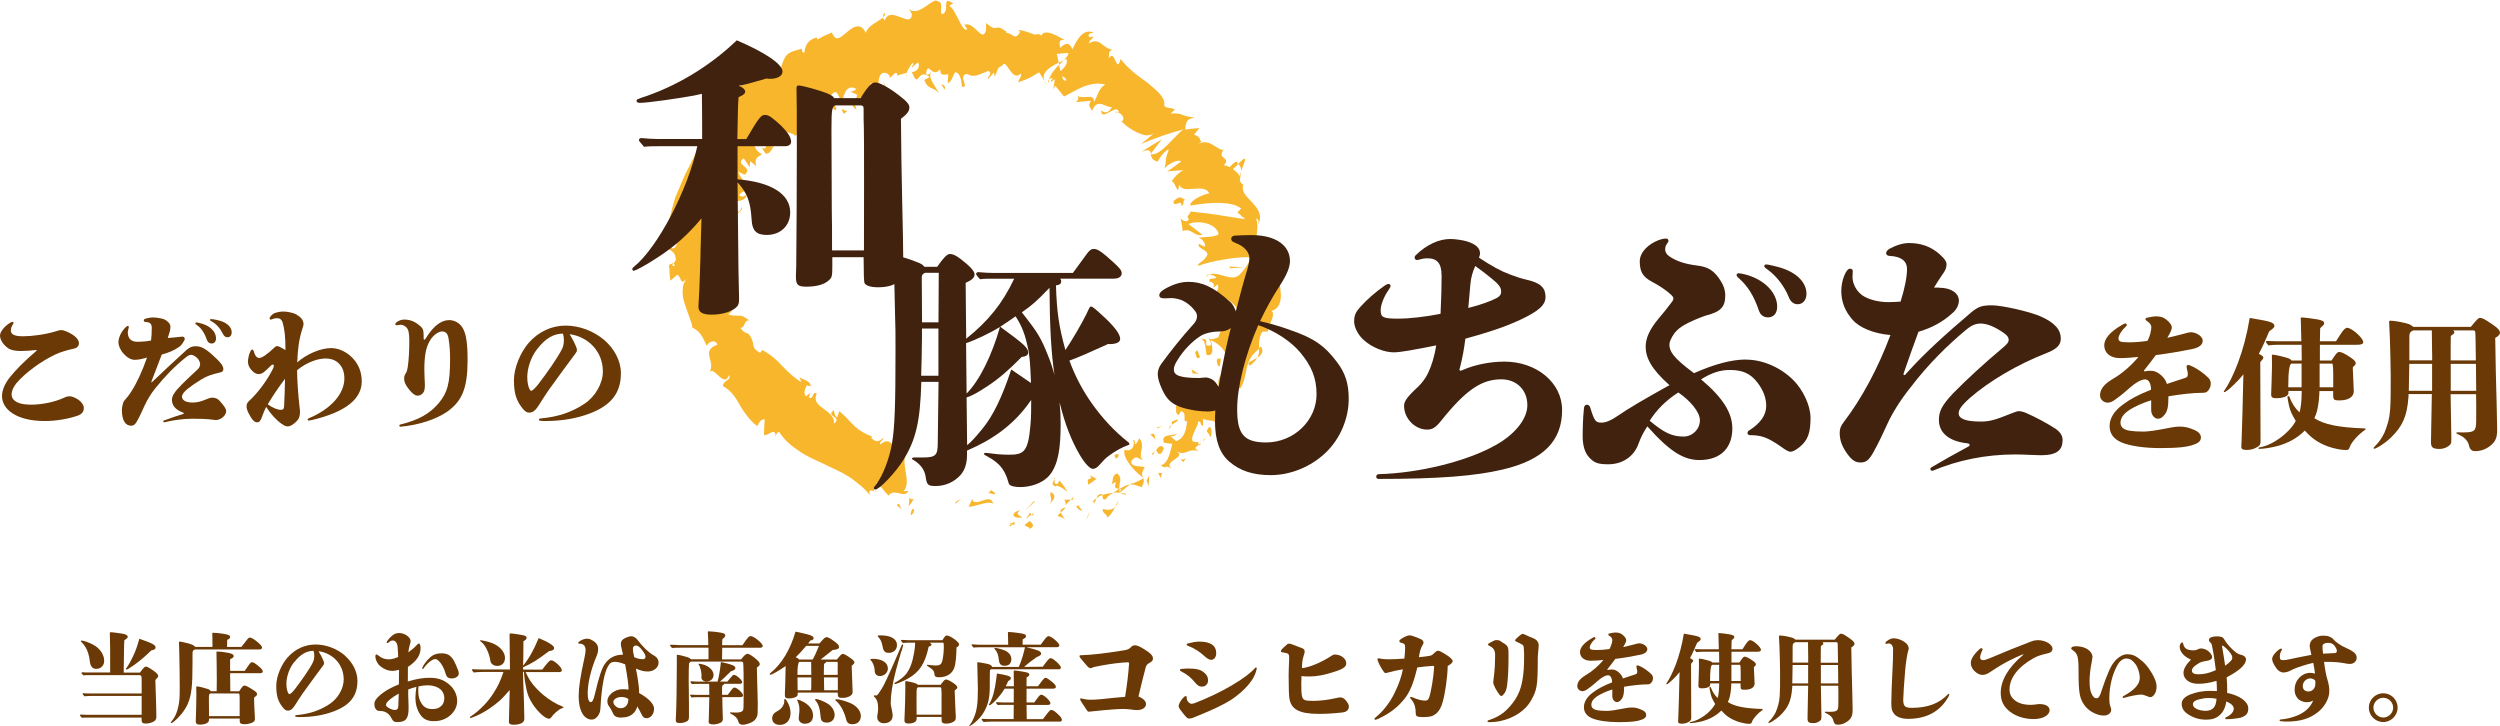
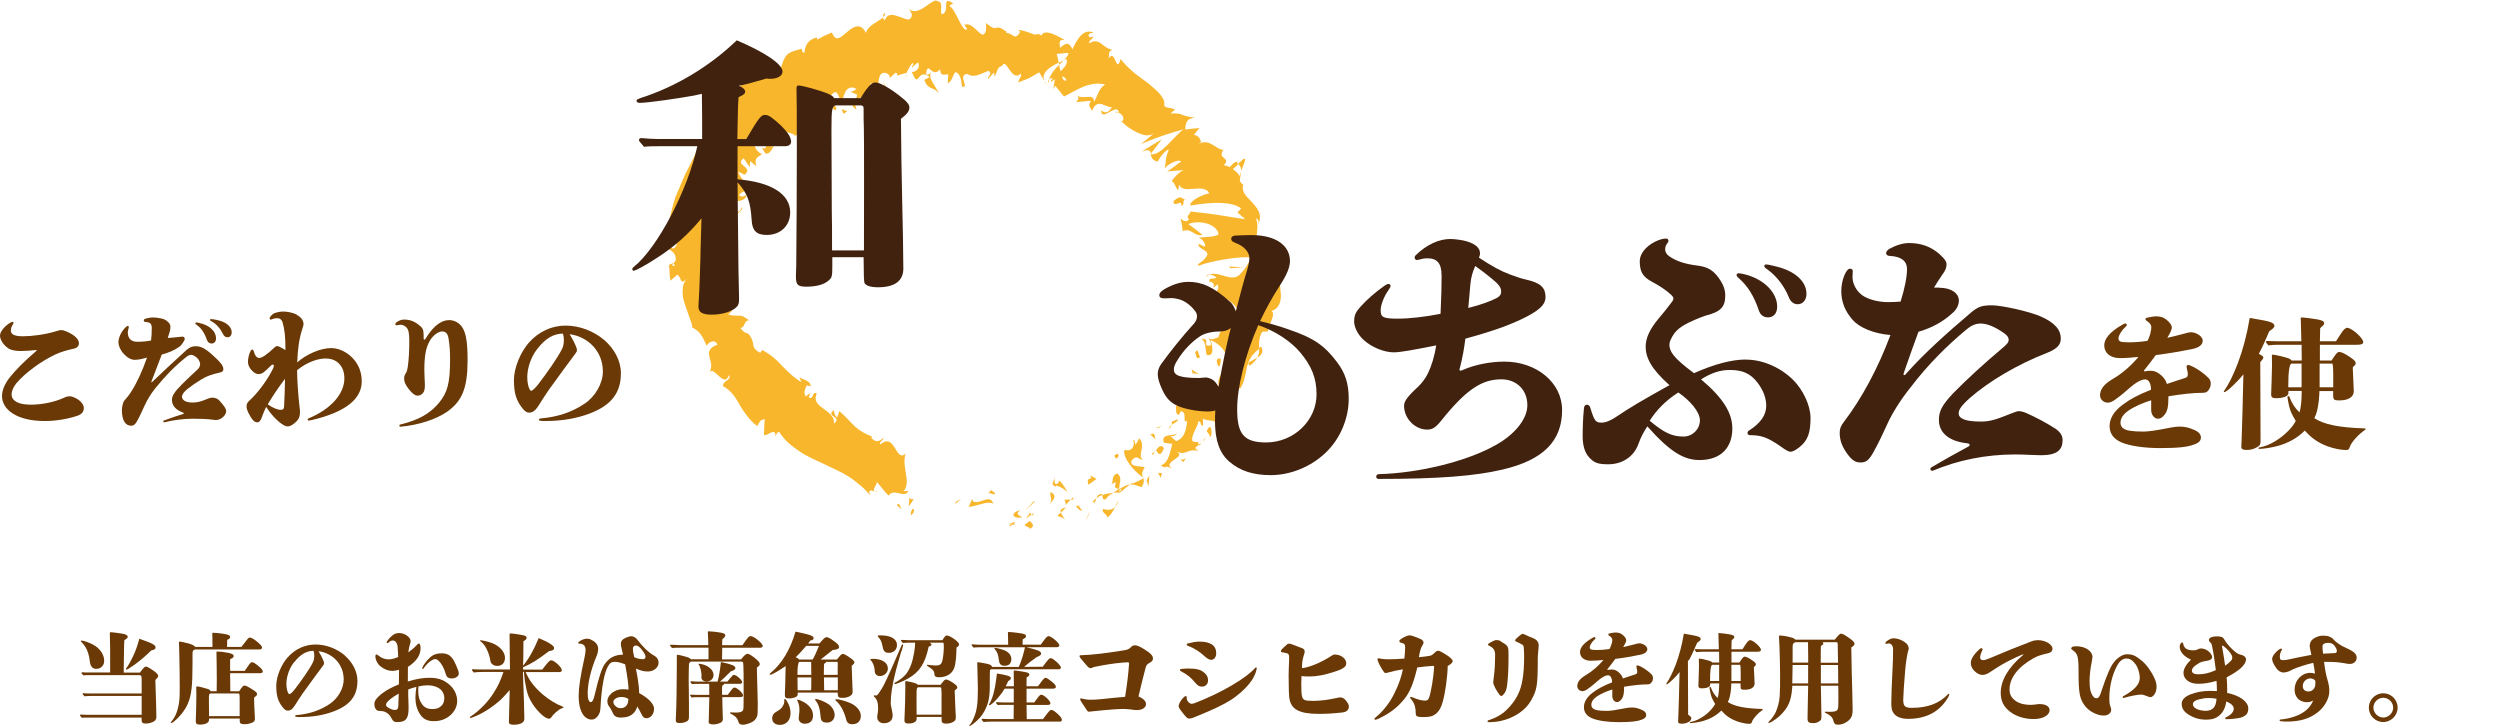
<svg xmlns="http://www.w3.org/2000/svg" id="_レイヤー_2" viewBox="0 0 376.99 109.46">
  <defs>
    <style>.cls-1{fill:#40220f;}.cls-1,.cls-2,.cls-3{stroke-width:0px;}.cls-2{fill:#f8b62d;}.cls-3{fill:#6a3906;}</style>
  </defs>
  <g id="_レイヤー_1-2">
    <path class="cls-2" d="M137.78,76.75c-.36-.14-.41.76-.5.91.68-.08.54-1.14.5-.91Z" />
    <polygon class="cls-2" points="144.15 75.66 144.01 76.01 144.97 75.2 144.15 75.66" />
    <path class="cls-2" d="M149.78,75.93c-.53-1.54-2.04.23-3.04-.33l-.15-.35-.52,1.19c1.25-.1,2.85-.96,3.7-.5Z" />
    <path class="cls-2" d="M153.01,79.11c-.24-.58.66-.56-.76-.13.08.06.1.1.14.14.13-.02.31-.03.61,0Z" />
    <path class="cls-2" d="M152.4,79.12c-.63.09.44.47,0,0h0Z" />
    <path class="cls-2" d="M155.28,78.56l-.78.59c.21.34.97.36.72.63.84-.38.6-.72.06-1.23Z" />
    <path class="cls-2" d="M155.92,77.34l-.39.29c.09.14.21.17.39-.29Z" />
    <path class="cls-2" d="M154.68,78.19c.28-.18.57-.35.84-.56-.15-.23-.21-.71-.39.22.02-.46-.1,0-.45.34Z" />
    <path class="cls-2" d="M154.15,78c-.49-.3-1.09-.46-.32-1.05-1.51.32-1.23,1.38.32,1.05Z" />
    <path class="cls-2" d="M150.04,74.35l-.57-.45-.49.51c.24-.25,1.1.43,1.06-.05Z" />
    <path class="cls-2" d="M160.57,78.47c-.02-.33-.46-.78-.6-1.18-.17.17-.35.35-.52.5.35.17.98.21,1.13.68Z" />
    <path class="cls-2" d="M159.97,77.3l.77-.76c-.8.13-.89.42-.77.76Z" />
    <path class="cls-2" d="M155.84,75.63c-.42.47-.85.93-1.3,1.34.54-.42,1.06-.92,1.57-1.4l-.27.06Z" />
    <path class="cls-2" d="M164.07,77.65l-.31.86c.21-.44.41-.89.6-1.36l-.29.5Z" />
    <path class="cls-2" d="M166.3,76.75c-.18.72.87.82.6,1.32.6-.32.95-1.01,1.25-1.63-.41.43-.98.55-1.84.31Z" />
    <path class="cls-2" d="M168.66,75.46c-.19.25-.34.6-.51.99.21-.25.39-.55.51-.99Z" />
    <path class="cls-2" d="M162.27,76.32c.12.17.38.64.94.72l-.59-.8c-.11.02-.23.05-.35.07Z" />
    <path class="cls-2" d="M162.6,76.23l.02.03c.38-.07.65-.12.76-.14-.1.01-.33.05-.78.11Z" />
    <path class="cls-2" d="M162.18,76.34s.06-.01.09-.02c-.06-.08-.08-.1-.09.02Z" />
    <path class="cls-2" d="M158.24,76.1c.43-.59,1.36-1.29.2-1.9-.24.67.43,1.02-.2,1.9Z" />
    <path class="cls-2" d="M161.47,75.34l-.96.02c.07.23.32.53.12.84l.84-.87Z" />
    <polygon class="cls-2" points="161.85 74.95 161.47 75.34 161.83 75.33 161.85 74.95" />
    <path class="cls-2" d="M166.77,75.27c.26-.51.68-.68,1.13-.96-.57.08-1.15.15-1.66.33.03.3-.03.86.53.63Z" />
    <path class="cls-2" d="M164.72,75.7s.05-.05.07-.08c-.08-.06-.13-.06-.07.08Z" />
    <polygon class="cls-2" points="172.52 72.1 172.37 71.99 172.43 72.14 172.52 72.1" />
    <path class="cls-2" d="M166.09,74.51c-.45-.03-.61.26-.74.6.26-.19.55-.35.88-.47-.01-.13-.04-.22-.15-.13Z" />
-     <path class="cls-2" d="M169.83,74.47c-.28-.08-.58-.13-.88-.16.31.18.9.41.88.16Z" />
    <path class="cls-2" d="M165.01,75.82s-.03.04-.05.06c.19.14.15.06.05-.06Z" />
    <path class="cls-2" d="M165.01,75.82c.16-.19.25-.46.35-.71-.22.15-.41.32-.56.51.07.05.15.12.21.2Z" />
    <path class="cls-2" d="M170.85,66.29c.39.75-.09,1.93-1.26,1.54-.42.97,1.3,3.2,2.78,4.17-.16-.34-.31-.64.26-1.54-.53-.23-2.31.05-2-1,.82-.96.99-.21,1.73-.11-.96-.68.52-2.05-.56-3.26-.17.35-.37.64-.56.96-.14-.2-.03-.7-.38-.76Z" />
    <path class="cls-2" d="M170.71,72.79l-.31.26c.48-.05.92.13,1.76.41.4-.7.37-1.04.27-1.31-.6.27-1.17.6-1.78.81l.07-.17Z" />
    <path class="cls-2" d="M168.78,73.77c-.08-.98.59-1.7-.34-2.39-.98.5-.4,1.02-.86,1.66,1.58-.95-.29.69,1.14.63-.27.29-.56.47-.83.63.35-.03.7-.04,1.05,0-.02-.01-.04-.02-.06-.04h0s0,0,0,0c-.12-.07-.17-.13-.06-.1,0-.01.02-.03.03-.03-.04-.12-.05-.24-.06-.35.57-.05.17.19.06.35.01.04.02.09.03.14,0,0,.01,0,.01,0l1.51-1.23c-.42.05-.86.27-1.62.72Z" />
    <path class="cls-2" d="M158.95,72.07c.07.07.08.13.1.2.08-.14.11-.22-.1-.2Z" />
    <path class="cls-2" d="M159.74,72.45c-.09.16-.11.54-.52.54-.4-.19-.09-.43-.17-.73-.18.3-.69.85.15,1.11l.09-.15c.73.15,1.89,1.05,1.8,1.2-.4-.76-.72-1.29-1.35-1.98Z" />
    <path class="cls-2" d="M164.11,73.11l1.24-.9-.96-.52.19.44c-.84.09-.48.59-.47.98Z" />
    <polygon class="cls-2" points="172.9 72.41 173.18 73.37 173.32 71.72 172.9 72.41" />
    <path class="cls-2" d="M174.64,71.3l.38.76c.07-.23.14-.48.2-.73-.19,0-.38,0-.58-.03Z" />
    <path class="cls-2" d="M134.09,11.85c-.1.09-.21.2-.3.31.15-.12.24-.21.3-.31Z" />
    <path class="cls-2" d="M136.68,11.5v-.42c-.08.25-.11.42,0,.42Z" />
    <path class="cls-2" d="M187.16,25.77c.36-.96,1.02-2.27.24-1.71l-.7.65c.39.33.48.7.46,1.07Z" />
    <path class="cls-2" d="M159.66,9.46c.02.1.04.21.06.32.25-.25.48-.48.7-.7-.23.11-.49.24-.76.38Z" />
    <path class="cls-2" d="M157.94,12.93l-.48-.8c.08.25.24.52.48.8Z" />
    <path class="cls-2" d="M121.76,17.94l.22,1c.48-.34,0-.59-.22-1Z" />
    <path class="cls-2" d="M188.47,55.14c.57-.41.91-.81,1.11-1.2-.79.5-1.75.71-1.11,1.2Z" />
    <path class="cls-2" d="M133.45,1.95c-.24.21-.33.41-.28.62.25-.2.38-.4.28-.62Z" />
    <path class="cls-2" d="M190.16,52.26c-.12.08-.19.16-.3.24.01.24.01.48-.01.72-.05.24-.13.47-.26.72.61-.35,1.03-.9.58-1.69Z" />
    <path class="cls-2" d="M122.26,58.18c0,.06.03.1.02.16.09-.09.05-.13-.02-.16Z" />
    <path class="cls-2" d="M132.58,74.17c-.19,0-.47-.1-.74-.18.11.11.33.18.74.18Z" />
    <path class="cls-2" d="M181.54,66.42c-.27.37.02.13,0,0h0Z" />
    <path class="cls-2" d="M177.5,65.1c0-.14-.04-.28-.17-.45.12.19.17.33.17.45Z" />
    <path class="cls-2" d="M185.53,46.82s0-.02,0-.03c-.2.08-.16.07,0,.03Z" />
    <path class="cls-2" d="M180.76,66.58c.2-.03.42-.08.61-.19-.11.02-.3.08-.61.19Z" />
    <path class="cls-2" d="M181.13,66.84c-.14.08-.25.14-.36.19.06.15.17.19.36-.19Z" />
    <path class="cls-2" d="M181.94,65.93c-.17.2-.37.34-.57.46.1-.02.17,0,.17.03.08-.11.2-.26.4-.49Z" />
    <path class="cls-2" d="M108.12,35.57s-.05.05-.09.07c.38.36.32.2.09-.07Z" />
    <path class="cls-2" d="M173.49,23.24s.04,0,.06,0c0-.02,0-.04,0-.06l-.05.06Z" />
    <path class="cls-2" d="M172.13,22.88c1.18-.46,1.34-.17,1.41.3.56-.72,1.11-1.44,1.65-2.16-1.04.6-2.06,1.22-3.06,1.86Z" />
    <path class="cls-2" d="M128.22,13.79l1.07.52c-.47,1.61-1.26,1.37-.15,2.24-.47-1.38.25-1.7.97-2.02.36-.16.72-.33.95-.63.24-.27.35-.69.18-1.4l.7.46c-.16.01-.14.18-.3.19,1.38,1.1.25-2.23,1.76-2.18.53.08.96.49.69.87l.96-.88c.33,0,.33.52,0,.51l1.63-.49v.09c.17-.5.65-1.27.9-1.58.48.38-.19.32-.04.68l.89-.77c.45.72-.28,1.51-.93,1.45,1.14,2.83.72-.78,2.71.77l-.84.43c.65,1.63,1.26.91,2.22,1.99-.11-.27-.59-.94-.95-1.59-.35-.65-.58-1.33-.08-1.73.3.2.67.33,1.22-.26.01,1.04.54.79,1.21.74l-.07,1.37c.71-.39.68-1.09,1.13-1.7.81.17.9,1.28,1.02,2.18,1.23.34-.75-1.78.78-1.9,1.02.65,1.81.06,3.23-.48.68.6-.26.81-.06,1.24l.84-.96c.16.05.05.38,0,.54.64-.32.28-1.34,1.26-1.55.27-.71.64-.11,1.09.54.45.66.98,1.32,1.74.63.17.45-.35.78-.4,1.31.88-.35,1.26-.46,1.61-.63.36-.18.7-.4,1.54-.89l.75,1.22c-.42-1.24.93-2.06,2.2-2.67-.11-.57-.21-1.06-.31-1.32l1.74-.16c.1.27-.23.66-.68,1.11.14-.07.28-.14.39-.21.32.69-.24,1.29-.88,1.88-.07-.32-.14-.65-.21-.97-.65.65-1.29,1.41-1.49,2.19.14-.12.36-.19.58-.19-.17.18-.3.35-.3.49,0,.15.24-.08.59-.33l-.25,1.53.3-.54c.45.53.88,1.09,1.31,1.63.9-.44,1.88-1.05,2.93-1.49,1.02-.39,2.13-.61,3.28-.33-1.05.7-1.01,1.53-1.7,2.67.17-1.5-1.72-.29-2.54-1.03.45.37.04.9-.18,1.02l2.28-.2c-.57.93-.04.91.17,1.54.38-1.02.87-1.16,1.41-1.05.52.14,1.06.52,1.58.47-.36.63-.92,1.14-1.62.46-.02,1.94,2.53-1.34,2.66.39-.21-.12-.26-.28-.54-.03.41-.11.84.13,1.07.44.22.33.25.72-.07.87l-.19-.13c.53.59,1.45,1.33,2.42,1.77.93.48,1.89.72,2.62.14-.15.18-1.67,1.45-1.99,1.66,2.05-.86,4.26-1.66,6.44-2.22-1.31.88-3.46,4.09-4.94,3.74.08.43.16.93,1.08,1.13.01-.32,1.28-1.97,1.63-1.8-.69,1.87-.24,1.12-.65,2.94.05-.51,2.2-1.71,2.52-1.14-.35.15-1.9,1.51-2.23,1.49.92-.1,1.86-.17,2.82-.22-.58-.06-1.7,1.13-2.08,1.77.15-.19.32.06.51.39.19.32.32.75.53.85l.17-.82c.48,1.59,3.78-.34,4.52,1.33-.54.02-2.93.95-2.87,1.83.63-.1,2.14-.37,3.72-.4,1.57-.03,3.26.17,3.96.87l-.56.56,1.19,1.03c-1.02-.13-2.64-.43-4.19-.66-1.53-.25-3.17-.37-4.05-.52-.26.77-.69.49-.27,1.26-.49.52-1.12-.04-1.26-.24l.21.97c.06.32.07.65.11.98,1.33-.58,1.84.96,2.98.56-.72-.58-1.43-1.12-2.11-1.62.66-.3,1.71-.37,2.65-.12.94.25,1.76.83,1.9,1.63-.46.53-2.55.39-3.02.57.57.03,1.21,1.12.91,1.33l-.88-.43c-.38.86,2.16.92.99,2.12-.06.36-1.76,1.2-.91,1.15,1.59-.67,6.62-1.52,7.9-1.18-.1.19-1.34,2.37-2.16,2.81-.65.34-1.42.1-2.15-.11-.76-.22-1.51-.41-2.04-.15.41,0,.91.3,1.04.43-.35.37-1.22-.13-1.06.65,1.46.14-.17,1.6,1.22.39.39.81-.32.83-.29,1.75.99-.23,3.07,1.17,3.33,2.18-.36-.11-.87,0-1.1.06-.1.43-.23.81-.36,1.15-.16.34-.36.63-.54.93-.36.59-.7,1.15-.92,1.92-.35.04-1.08.58-1.53.07.16.29.54.66.38,1.12-1.53.36.23-1.05-1.45-.97.77.36.62,1.54.82,2.42,1.27.37.87-1.41.63-2.2,1.69.61,3,2.51,2.91,4.65-.36,1.53-1.35,0-1.26.36-.83,1.11-.43,2.05-.19,2.88.23.81.36,1.55-.9,2.14-1.48.05-1.83-1.38-2.61-1.73.33-1.18,1.65-.98,2.09-1.67-.33.17-.69.32-1.02.48-.08-.51.11-1.28.58-1.47-.58.07-1.28.9-2.06,1.88-.72,1.02-1.78,1.98-2.78,2.37.04.52-.1,1.26.42,1.38l.33-.58c1.08.21.06,1.81.94,1.51-.14,1.13-.32,2.54-1.65,3.02l-1.01-.86c.26.28,1.14.06,1.15-.48-.01.4-.68.38-1.24.46-.55.1-1.04.25-.77,1.1.42.07.87.16,1.28.18-.31,1.08-.51,2.89-1.74,3.25,1.18.76.14-.27,1.72.48-1.7-1.11,2.63-1.75.44-2.64,1.77.82,1.62-.4,3.52-.04-.32-.3-.87-.34.06-.87-.05-.12-.08-.32-.09-.43.03-.01.05-.01.08-.02-.03,0-.05,0-.08,0-.01-.08-.02-.09-.03,0-.32.02-.62-.01-.84-.14-.15-.55.11-1.03.34-1.55.24-.51.51-.98.51-1.35.55-.29.19.52.75.6l-.02-1.11c.76.6,2.31-.14,1.74,1.31.3-.32.64-.61.92-.96.89-.28,1.74-1.06,1.81-1.83.56-.4.06-1.89.37-1.02.22-.7.38-1.42.56-2.12l.22.1c.57-.87.77-1.97.98-3.07.13-.54.3-1.06.59-1.55.3-.49.74-.93,1.29-1.38-.03-.75-.12-1.52.46-2.57l.87-.03c-.03-.92,1.3-2.58.52-3.1,1.18-.33,1.52-1.48,1.4-2.72-.09-1.24-.33-2.54-.21-3.36h-1.09c-.03-1.11-.43-2.15-1.01-3.4l-.94.22c-.5-.49-.47-1.2-.39-2.03.07-.82.28-1.81-.09-2.63.39.01.45.47.31.84.74-1.31-.03-2.32-.81-3.2-.38-.45-.83-.84-1.14-1.27-.3-.43-.45-.91-.29-1.51-.51-.28-.55-.64-.47-1.06.02.04.05.07.09.08-.01-.05-.04-.12-.07-.18.07-.27.12-.55.14-.82-.11.29-.17.53-.19.73-.18-.32-.58-.74-1.05-1.08l.78-.71s-.05-.06-.09-.1c.05-.66-.64-.12-1.17.51-.28-.15-.58-.25-.89-.29,1.19-1.24-1.15-.9-.03-2.33-.93.19-2.11-1.81-3.71-.89.18-.16.18-.35.35-.14-.15-.6-.41-1.14-1.13-1.2l.84-1.04c-.73.06-1.44.14-2.15.23.1-1.1.21-1.67,1.47-1.78-1.18-.19-1.56-.31-1.91-.45-.34-.13-.67-.24-1.75-.21l.64-.57c-.43-.36-1.82-.11-1.59-.86.06-1-1.11-2-2.48-3.14-.71-.54-1.5-1.06-2.21-1.67-.71-.61-1.37-1.27-1.9-1.96-.7,2.47-.76-1.7-1.81-.07.12-.61-.12-1.12.58-1.32-1.69-.31-1.84-1.97-3.56-.96.07-.62.68-.65.67-1.03-.18.06-.69.25-.71-.14-.02-.39.42-.35.77-.48-1.63-.62-2.47,1-3.22,2.54-.46-1.05-.92-1.07-1.85-.22-.07-.62-.34-1.33.69-1.18-.5-.26-3.07-1.98-3.54-.61-.07-.38-.74-.3-.93-.19-1.21-.4-1.29-.55-2.53-.74l.29.31c-.83,1.47-1.08.14-2.11.16l.06-.16c-2.06-1.56-1.04.37-3.1-1.32v1.03c-.26,1.09-.69.72-1.27.17-.57-.55-1.3-1.29-1.99-.93l.43.63c-.38.35-.82-.46-1.28-1.37-.46-.89-.96-1.9-1.34-2.05-.16-.19.27-.31.51-.45-1.98-1.33-.3,1.34-1.76,1.64-.28-.73.36-1.85-.66-1.99-.26-.3-.99.27-1.8.84-.81.55-1.7,1-2.44.36.35.54.69,1.07.06,1.54-.25.07-.56-.02-.9-.15-.34-.11-.71-.27-1.07-.38-.73-.22-1.44-.25-1.75.69-.16-.13-.23-.27-.26-.4-.72.53-2.38,1.27-2.6,2.31-.76-1.62-1.9-.97-2.83-.15-.94.81-1.72,1.61-2.28.07l-1.13.49-1.1.58-.07-.33c-1.55.45-1.73,1.39-1.87,2.32-.42-.03-.32-.43-.37-.6-2.29.55-2.55.77-3.25,3.17l-.74-.78c-.05.41-.95.53-2.03.87-.27.08-.55.18-.82.3-.26.14-.52.3-.76.48-.48.37-.89.85-1.12,1.45-.06-.1-.17-.29-.12-.52-.61,1.27-2.14,1.91-3.42,2.66-.31.19-.61.38-.85.59-.22.23-.39.48-.49.75-.19.54-.07,1.16.56,1.92l-.22,1.9c1.51-1.54,1.21,1.19,2.25.86-.16.37-.65.64-1.09.71-.44.07-.82-.07-.65-.56l.24-.03c-1.51-1.42-1.93,1.91-3.11,1.21-.28.47-.49.98-.72,1.47-.23.49-.48.98-.73,1.46-.56.95-.93,1.97-1.37,2.97-.21.51-.43,1.01-.64,1.51-.18.51-.31,1.04-.45,1.56-.14.52-.27,1.05-.39,1.57l-.16.79-.06.8,1.58-.36-.14,1.41c-.38.36-1.24.48-1.15-.57-.91.53.69,1.78,1.03,1.78-.34.99-.79.83-1.17.46-.37-.37-.67-.94-.69-.62l.1.87.19-.2c.63.69,1.36.7,1.38,1.93-.24.8-.93.49-.96.81-.11,0-.15.12,0,.49l.02.94.12.92c.36-.32.71-.62,1.07-.92.76.68.28,1.64,1.49.6-.47.38-.67.99-.71,1.71-.02.36,0,.74.05,1.13.08.38.2.77.32,1.15.25.76.54,1.49.74,2.09.2.6.4,1.03.31,1.27.64.33,1.07.72,1.39,1.19.32.47.53,1.04.83,1.62.06-.41,1.2-1.22,1.6-.2-2.69,1.05-.1,2.41-1.25,4.3.65-1.44,2.22,2.48,3.01.27.37.9-.83.69-.93,1.69,1.12.58,1.84,1.58,2.51,2.78.32.61.72,1.18,1.15,1.73.43.55.92,1.08,1.5,1.5.28-.25.33-1,1.14-1.01-.08.82-.08,1.58-.1,2.38.57.22,1.77-1.37,1.75.28.08-.34.22-.85.58-.71.75,1.24,1.84,2.09,2.99,2.86,1.13.81,2.44,1.33,3.69,1.92,1.24.63,2.52,1.13,3.7,1.88.6.36,1.15.83,1.72,1.28.57.46,1.11,1,1.63,1.64-.48-.94.03-.84.58-.68-.29-.29.31-.88.4-1.39.56.68,1.13,1.44,1.75,2.06.8-1.26,2.42.54,2.98-.72l-.75.06c1.28-1.32-.37-3.78.35-5.71-.71.74-1.17-.02-1.64-.83-.49-.79-1.03-1.48-2.22-.52-.18-.51.51-.52.5-1.03-.66.68-1.22.75-1.86,0l.17-.16c-1.16-.41-1.9-.91-2.61-1.52-.69-.65-1.33-1.44-2.35-2.33l-.34.97c-.45-.4-.4-.72-.48-1.1-.68.46-.37.73-.01.97.35.24.7.5,0,1.08.09-.55-.11-.92-.4-1.28-.29-.36-.7-.65-1.11-.95-.8-.6-1.59-1.17-1.07-2.3-.67-.56-.5,1.1-1.19.54l.21-.65-.68.5c-.38-.48-.1-1.27.22-1.7.07.14.4.13.55.18-.05-.52-.49-.79-.93-.97-.44-.19-.83-.34-.84-.51.11.28.22.58.34.86-1.04-.6-2.01-1.52-2.91-2.46-.86-.98-1.87-1.8-3.01-2.39l-.28.43c-.88-.46-1-.84-1.06-1.26-.03-.21-.06-.43-.17-.68-.08-.27-.24-.57-.58-.94h.13c-.6-.09-1.08-.43-1.31-.92.74.15.49-1.31,1.37-1.05-1.68-1.24-1.05-.47-3.22-.9l.6-.59c-.42-.06-.73-.06-1-.16-.28-.09-.53-.28-.77-.74.9.54.94-1.02,2.07-.48.51-1.25-.13-1.76-.65-2.25-.52-.47-.8-.92.33-1.63-2.34-.43-.84,1.98-1.4,1.59-.59.64-1.76-.36-1.68-1.09-.05-.34.58-.77,1.18-1.29.57-.51,1.2-1.11,1.12-1.87,0,.16.17.15.17.3.51-.62-.86-1.08-.02-1.84-1.36-.36.1-.91-1.61-1.03.11.5.21.99.42,1.48-.13-.2-.37-.4-.61-.61-.23-.21-.48-.43-.69-.68-.42-.49-.65-1.1-.15-1.81.34.14.78.59,1.02.89.51-.38-.31-.81.21-1.2,1.69.25.33,1.82,1.58,2.67.74-.4-1.18-1.62.65-1.15-1.16-.33-1.08-.73-.92-1.14.12-.43.46-.85-.36-1.5l1,.21c-.13-.18-.56-.59-.48-.89.41.26.81.5,1.22.74-.49-.48-.19-.84.17-1.15.33-.32.85-.57.64-1.01-.21.76-.53.78-.91.67-.39-.11-.86-.37-1.27-.09-.43-1.19.35-1.34,1.17-1.43.42-.05.86-.09,1.2-.26.36-.16.54-.46.67-.99-.02.29-.92.85-1.25.25.31-.35.95-.71,1.52-.74.37-1.41-1.05-.2-1.38-1.02,1.34.03-.19-.89-.24-1.72l.93.46c1.47-1.19-1.65-1.44-.13-2.48.29.46.59.9.89,1.33l.09-.91.92.77c-.34-1.24.12-1.31.87-1.82-.71-.27-1.44-1.21-.97-1.9.82-.05.55.84,1.18-.12.3.61.77,1.32-.25,1.12.23.25.37.6.6.84.44,0,.67-.25.83-.54.19-.27.29-.58.42-.72-.13.08-.3.18-.47.15,0-.69.02-1.41.05-2.15.45.08.53.46.62.81.14-.31-.05-.83.24-1.23.48.69,1.1,1.3.95,2.05.08-.59.25-1.13.43-1.69.33.2,1.24.26,1.3.62.46-.07.55-.71.73-1.35.21-.61.48-1.25,1.12-1.3-.04-.17-.04-.36.09-.6.47-.24,1.07-.23,1.6-.36.53-.14.97-.42,1.26-1.25.44.32.87.66,1.31,1.03.76-.7-1.74-1.31-.44-2.5.91-.93.94.99,1.48,1.21.11-.47.25-1.16.56-1.66.32-.47.83-.71,1.55-.31-.25.39-.6.27-.88.48ZM140.55,10.71c-.25.24-.7.94-.92.35.22-1.2.48-.66.92-.35ZM160.83,12.08c-.32.23-.52-.05-.69-.55.26.02.51.18.69.55ZM184.18,62.17s0-.04-.02-.06c.76-.34.48-.23.02.06ZM182.91,63.07c0,.2.12.29.28.34-.12-.24.09-.5.37-.77-.28-.09-.52-.04-.64.43ZM101.33,40l.24-.32c.36.61.07.46-.24.32Z" />
    <path class="cls-2" d="M158.14,12.53c0-.19.04-.38.09-.56-.16.13-.23.32-.09.56Z" />
    <path class="cls-2" d="M121.73,17.75s-.02,0-.04.01c.02.06.05.12.08.18l-.04-.19Z" />
    <path class="cls-2" d="M181.86,41.81c.17-.23.34-.36.52-.45-.26,0-.43.11-.52.45Z" />
    <path class="cls-2" d="M178.3,69.83c.22-.25.41-.54.6-.82-.33.35-.6.28-.89.28.16.18.53.35.29.54Z" />
    <path class="cls-2" d="M168.32,68.46c-.06.16-.23.12-.28.28l.24.42c.47-.24.62-.73.04-.7Z" />
    <path class="cls-2" d="M175.53,67.57c-.57-.66-.84-.11-1.27.38.03-.02.05-.05.09-.06.53,1.11.87.39,1.18-.32Z" />
    <path class="cls-2" d="M174.17,68.05c-.13.14-.28.27-.46.35.21.45.25-.05.46-.35Z" />
    <path class="cls-2" d="M182.05,64.85c-.38.08.67.92.28.81.56,1.02.5-2.5-.28-.81Z" />
    <polygon class="cls-2" points="173.46 65.52 174.26 66.27 174.02 65.38 173.46 65.52" />
    <path class="cls-2" d="M177.56,63.23l-.92.4c.13.13.11.28.05.44.47-.35,1.1-.62.87-.84Z" />
    <path class="cls-2" d="M176.7,64.07c-.24.18-.45.39-.47.64.12-.12.37-.38.47-.64Z" />
    <path class="cls-2" d="M174.31,64.54l.36.02.54-.36c-.3.12-.58.26-.9.34Z" />
    <path class="cls-2" d="M183.92,55.24c.1-.34.14-.71.18-1.07-.29-.25-.6-.09-.62.32.12.33.05.73.44.75Z" />
    <path class="cls-2" d="M179.87,56.34c.34-.08.53.02.91.09l-1.11-.75c.07.22.15.44.2.65Z" />
    <path class="cls-2" d="M180.98,53.83c-.26-.25-.33-1.63-.78-.6.28.24.09,1.19.78.6Z" />
    <polygon class="cls-2" points="185.41 40.21 185.45 40.46 187.62 40.28 185.41 40.21" />
    <path class="cls-2" d="M176.94,30.35c.04,1.11,1.31-.45,1.19.66.59-.03.09-.91.61-.9-.8-.29-.69-.71-1.8.24Z" />
    <path class="cls-2" d="M178.74,30.11c.13.05.28.09.46.13-.22-.1-.35-.12-.46-.13Z" />
    <polygon class="cls-2" points="135.21 76.14 135.92 76.8 135.57 75.95 135.21 76.14" />
    <path class="cls-2" d="M137.15,74.97l-.12,1.41.76-1.1c-.19.01-.57.04-.64-.3Z" />
-     <path class="cls-2" d="M142.46,13.52l.05-.33c-.1-.36-.25-.39-.56-.45l.51.79Z" />
    <polygon class="cls-2" points="133.55 13.37 133.7 13.36 133.15 12.2 133.55 13.37" />
    <path class="cls-2" d="M127.21,17.15c.28-.07.47-.46.76-.53-.47.46-1.48-.87-.76.53Z" />
    <path class="cls-3" d="M2.04,48.67c0,.08-.04.16-.14.32-.18.3-.26.54-.26.83,0,.48.3.89,1.82.89,1.31,0,3.37-.24,5.23-.83.22-.08.32-.1.5-.1.3,0,.5.06.91.24,1.27.55,1.8,1.21,1.8,1.72,0,.44-.24.73-.83.85-.93.2-1.86.48-2.66.83-2.16,1.01-4.58,2.77-5.93,4.36-.46.57-.73,1.15-.73,1.72,0,.75.69,1.43,2.48,1.51,1.49.08,3.35-.24,4.68-.73.16-.06.38-.14.56-.22.5-.24.73-.3.99-.3.3,0,.57.08.99.3.79.4,1.19,1.03,1.19,1.45s-.16.75-.51.97c-.12.08-.26.14-.42.2-1.43.5-3.31.81-4.95.81-4.28,0-6.46-1.76-6.46-3.77,0-.83.4-1.84,1.19-2.83.89-1.13,2.18-2.42,3.88-3.88.12-.1.16-.14.16-.18s-.02-.06-.06-.06-.06,0-.18.02c-.6.08-1.39.14-2.16.14s-1.41-.12-1.82-.36c-.81-.54-1.31-1.33-1.31-1.98,0-.57.73-1.49,1.64-1.98.12-.06.2-.08.28-.08s.12.06.12.14Z" />
    <path class="cls-3" d="M22.89,49.58c0-.75-.2-.99-.95-1.03-.14,0-.26-.08-.26-.22,0-.12.08-.22.26-.28.4-.12.79-.18,1.19-.18.34,0,.85.08,1.23.16.3.06.52.16.69.28.48.34.65.63.65.95s-.04.57-.12.81c-.08.26-.16.5-.28.89.57-.04,1.19-.08,1.61-.14.32-.04.51-.06.61-.06.2,0,.34.14.34.34,0,.12-.08.28-.28.59-.18.3-.38.5-.61.65-.67.48-1.55.85-2.58,1.13-.52,1.35-1.01,2.68-1.55,4.04-.04.1-.02.14.02.14s.04,0,.12-.08c1.43-1.39,3.03-2.85,5.17-4.82.52-.42.81-.54,1.39-.54.71,0,1.37.3,2.5,1.31,1.35,1.21,1.64,1.7,1.64,2.16,0,.26-.14.4-.46.48-1.33.3-2.12.59-2.85,1.05-.73.44-1.45.93-2.08,1.43-.58.46-.85.89-.85,1.17,0,.4.38.89,1.58.89.65,0,1.21-.12,1.92-.42.44-.2.85-.32,1.05-.32.48,0,.81.16,1.07.42.3.3.69.79.89,1.13.12.22.16.34.16.48,0,.61-.75,1.35-1.57,1.35-.1,0-.32-.04-.54-.06-.73-.1-1.8-.14-2.97-.14-1.33,0-2.99.22-4.24.54-.16.04-.24-.2-.1-.26,1.07-.4,2.12-.75,2.85-.97.12-.04.18-.06.18-.12s-.04-.08-.18-.14c-1.11-.42-1.61-1.07-1.61-1.9,0-.57.32-1.15,1.55-2.38.73-.73,1.57-1.51,2.28-2.16.26-.24.42-.55.42-.81,0-.3-.18-.69-.42-.93-.32-.3-.67-.5-.91-.5-.28,0-.48.1-.83.38-1.66,1.33-3.09,2.79-4.6,4.66-.6.73-1.25,1.8-1.63,2.64-.36.79-.75,1.67-1.15,2.36-.28.5-.54.65-.85.65-.85,0-1.41-.75-1.41-2.4,0-.16.04-.5.12-.81.06-.28.18-.52.36-.71.2-.24.57-.65.91-1.19.89-1.37,1.74-3.27,2.4-5.17-.75.22-1.35.34-1.84.34-.57,0-1.11-.3-1.68-.91-.51-.55-.79-1.23-.79-1.74,0-.71.44-1.65,1.09-2.26.12-.12.22-.2.3-.2.12,0,.18.08.18.18,0,.04-.04.18-.08.32-.04.16-.08.36-.08.42,0,.44.1.79.32,1.05.24.26.59.42,1.09.42.81,0,1.57-.08,2.1-.2.08-.59.1-1.17.1-1.74ZM30.1,48.71c1.53.34,2.48,1.29,2.48,2.3,0,.5-.28.79-.67.79-.32,0-.6-.2-.71-.54-.36-1.07-.87-1.8-1.53-2.26-.18-.12-.22-.18-.22-.26,0-.06.06-.12.14-.12s.3.04.52.08ZM32.68,48.25c1.43.26,2.26,1.03,2.26,1.84,0,.46-.24.77-.63.77-.28,0-.54-.16-.69-.5-.38-.79-.97-1.49-1.68-1.88-.22-.12-.28-.16-.28-.24s.06-.12.14-.12c.18,0,.48.04.89.12Z" />
    <path class="cls-3" d="M44.7,47.46c.71.32,1.07.91,1.07,1.39,0,.2-.06.4-.16.69-.5,1.53-.71,2.99-.79,5.11,1.45-1.29,3.55-2.16,5.13-2.16,1.09,0,2.32.55,3.23,1.51.89.93,1.37,2.12,1.37,3.51,0,2.62-2.36,4.62-7.59,5.85-.18.04-.34.06-.42.06s-.14-.06-.14-.16.06-.14.2-.2c3.33-1.39,5.33-3.69,5.33-5.99,0-.87-.24-1.57-.65-2.06-.48-.59-1.19-.95-2.18-.95-1.11,0-2.74.5-4.3,1.76,0,1.25.14,3.53.36,5.45.06.46.08.69.08.83,0,.67-.16,1.09-.57,1.49-.55.52-.99.71-1.25.71s-.48-.06-.91-.36c-.83-.57-1.62-1.43-2.38-2.58-.24.5-.46,1.03-.69,1.68-.16.44-.4.65-.65.65-.4,0-.79-.34-1.33-1.43-.24-.48-.28-.79-.28-1.03,0-.26.12-.54.34-.73,1.35-1.23,2.8-3.17,3.65-4.92.08-.18.12-.34.12-.44s-.06-.16-.18-.16c-.06,0-.14.04-.22.12-.32.32-.77.75-1.09,1.01-.3.22-.54.3-.81.3-.3,0-.59-.12-.99-.52-.4-.4-.61-.85-.61-1.35s.18-1.23.42-1.65c.08-.12.16-.18.22-.18.08,0,.18.08.22.22.2.73.48,1.05.85,1.05s1.11-.46,2.26-1.55c.18-.18.32-.24.42-.24.12,0,.24.04.36.1.28.12.57.3.91.5,0-1.96-.14-3.19-.44-4.18-.14-.44-.44-.63-.83-.63-.26,0-.61.08-.77.16-.08.04-.14.06-.2.06-.08,0-.16-.12-.16-.2s.06-.18.16-.3c.2-.26.42-.42.69-.52.28-.1.81-.2,1.17-.2.69,0,1.41.16,2.06.44ZM40.38,60.97c.73.54,1.49.83,1.96.83.36,0,.48-.14.5-.54.06-1.03.12-2.81.14-4.14-.97,1.27-1.78,2.48-2.6,3.84Z" />
    <path class="cls-3" d="M63.39,49.18c.36.34.46.54.48,1.09.02.3.02.55.02.85,0,.06.04.1.1.1s.1-.02.16-.12c1.37-2.26,2.62-2.83,3.59-2.83.79,0,1.57.44,1.98,1.11.54.85.79,2.18.79,4.92,0,4.22-.83,6.2-3.09,7.79-1.67,1.15-4.24,2-7.04,2.26-.18,0-.22-.28-.06-.32,2.83-.69,4.5-1.66,5.83-3.23,1.31-1.57,1.72-2.95,1.72-6.64,0-1.21-.06-2.08-.24-3.17-.12-.71-.44-1.01-.97-1.01s-1.37.55-1.88,1.47c-.55.97-.79,2.18-.79,4.34,0,.87.08,1.86.08,2.22,0,.73-.08,1.05-.34,1.31-.26.26-.44.34-.79.34-.34,0-.75-.3-1.29-.97-.57-.75-.71-1.11-.71-1.66,0-.24.1-.54.26-.77.16-.24.24-.57.3-.99.14-1.05.22-2.26.22-3.94,0-1.09-.14-1.66-.4-1.92-.26-.28-.61-.44-.89-.44-.14,0-.28.02-.38.04-.1.02-.18.04-.24.04-.14,0-.2-.06-.2-.16,0-.12.12-.26.34-.4.34-.2.63-.3.99-.3.91,0,1.64.28,2.46,1.01Z" />
    <path class="cls-3" d="M91.11,51.26c1.49,1.31,2.52,3.09,2.52,5.03,0,2.97-1.47,4.82-4.66,6.05-2.14.81-4.36,1.15-6.82,1.15-.77,0-.89-.08-.89-.2s.08-.18.36-.2c2.58-.24,4.64-.95,6.54-2.22,1.61-1.07,2.75-3.07,2.75-4.84,0-1.53-.54-2.79-1.43-3.79-.93-1.01-2.22-1.68-3.59-1.84.4.63.75,1.31.99,1.9.1.26.12.36.12.48,0,.18-.04.28-.22.52-.99,1.33-2.6,3.51-4.02,5.49-.46.65-1.01,1.53-1.41,2.16-.65,1.05-1.01,1.27-1.61,1.27-.32,0-.63-.24-.99-.69-.89-1.15-1.25-2.2-1.25-4.22,0-1.9,1.03-4.26,2.26-5.65,1.47-1.64,3.41-2.56,5.53-2.56s4.24.83,5.81,2.16ZM81.04,52.59c-.93,1.15-1.53,2.87-1.53,4.26,0,.85.16,1.55.38,1.9.08.14.14.18.22.18.18,0,.6-.4,1.09-1.03,1.21-1.57,2.89-3.94,3.57-5.31.18-.38.26-.83.26-1.31,0-.34-.04-.65-.14-.97-1.39,0-2.64.71-3.84,2.28Z" />
    <path class="cls-1" d="M112.54,20.96c2.04-3.49,2.27-3.63,2.86-3.63.5,0,1.09.41,2.4,1.63,1,1,1.5,1.77,1.5,2.41,0,.41-.36.68-.91.68h-7.17v4.99c5.08.41,7.94,2.22,7.94,4.99,0,2-1.45,3.4-3.54,3.4-1.54,0-2.18-.64-2.27-2.22-.18-2.86-.64-4.04-2.13-5.72l.14,13.2c.04,1.32.04,2.54.09,4.31,0,.64-.05.91-.27,1.18-.59.73-2.13,1.27-3.86,1.27-1.41,0-2-.36-2-1.23q0-.09.14-2.59c.04-1.41.18-4.58.18-5.85q.09-2.99.14-4.85c-1.95,2.36-3.95,4.17-6.62,5.9-1.59,1.04-3.27,2-3.63,2-.09,0-.18-.09-.18-.23,0-.09.04-.23.23-.36,3.58-2.86,8.17-11.66,9.57-18.19h-5.81c-.72,0-1.5,0-2.22.09-.73-.82-.77-.91-.77-1,0-.18.14-.32.36-.32.82.09,1.91.14,2.45.14h6.72c0-2.86,0-4.36-.04-6.81q-.32.09-1.23.27c-2.27.41-6.9,1.09-8.08,1.09-.41,0-.54-.09-.54-.36,0-.14.14-.18.59-.36,5.4-1.72,10.53-4.86,14.52-8.71,4.26,1.82,6.9,3.58,6.9,4.72,0,.63-.72,1.09-1.9,1.09-.14,0-.27,0-.5-.05-2.54.73-3.31.95-4.18,1.09.64.27.95.59.95.91,0,.27-.27.5-1,.82-.09,1.36-.09,1.45-.18,6.31h1.36ZM129.78,14.79c1.04-1.72,1.68-2.36,2.22-2.36.64,0,2.13.82,3.63,2,1.13.86,1.5,1.32,1.5,1.77,0,.54-.32,1-1.27,1.72q.05,6.4.18,12.11c.09,3.18.18,8.62.18,10.48s-1.32,2.81-3.81,2.81c-1.13,0-1.81-.23-2.04-.63q-.14-.27-.14-3.9h-4.72v1.36c0,1.5-.05,1.72-.54,2.13-.68.64-1.9.95-3.36.95-1.32,0-1.59-.27-1.59-1.54q0-.09.05-1.72c.04-4.76.09-11.16.09-17.69q0-7.26-.05-8.89c0-.41.09-.5.32-.5.54,0,3.18.73,4.4,1.23.59.27.82.41.95.68h3.99ZM130.28,37.75c.04-17.24,0-18.6-.05-19.69v-1.63c0-.36-.04-.45-.36-.54h-3.72c-.68,0-.77.5-.77,3.63l.05,12.25c.04,1.32.04,3.36.04,5.99h4.81Z" />
-     <path class="cls-1" d="M166.96,51.94c-3.11,1.42-4.13,1.85-5.7,2.44.9,2.44,2.08,4.64,3.5,6.61,1.49,2.09,3.3,4.05,5.39,5.7.16.12.16.2.16.28s-.08.12-.31.2c-.71.24-1.81.83-2.75,1.53-.51.35-.94.83-1.53,1.49-.31.35-.63.51-.94.51-.16,0-.47-.16-.79-.51-.35-.35-.79-.94-1.22-1.69-1.18-2.04-2.16-4.44-2.99-7.83.12,1.26.16,2.01.16,3.26,0,3.62-.35,6.14-1.69,7.75-1.02,1.22-2.91,1.77-4.4,1.77-.71,0-1.61-.12-1.73-.55-.16-.55-.31-1.06-.67-1.73-.63-1.22-1.77-1.93-2.87-2.52-.16-.08-.2-.12-.2-.2s.12-.16.2-.16c.36,0,1.26.16,1.85.2.55.04,1.18.08,1.61.08,2.28,0,2.99-.31,3.34-4.37.12-1.3.12-2.52.12-3.89q-.08.08-.63.87c-2.24,2.95-5.15,5.11-9.05,6.77v.39c.04,1.49-.31,2.56-1.02,3.34-.94,1.02-2.28,1.61-3.7,1.61-1.18,0-1.34-.16-1.53-1.46-.16-1.02-.79-1.85-1.85-2.48-.16-.08-.2-.12-.2-.2s.12-.16.31-.16h1.1c2.16,0,2.48-.24,2.48-2.2l.12-9.2h-2.6c-.16,5.9-.79,8.65-2.67,11.72-1.18,1.93-3.66,4.52-4.29,4.52-.08,0-.2-.12-.2-.2,0-.12.04-.2.36-.59,1.02-1.34,2-3.89,2.4-6.29.39-2.32.51-5.74.51-13.77,0-2.71,0-3.58-.08-6.02-.04-2.4-.08-4.13-.12-5.39l-.04-1.85c0-.31-.04-.79-.04-.94s.04-.2.24-.2c.51,0,1.93.39,3.26.94.67.24.87.39,1.14.71h1.93c.9-1.3,1.49-1.93,1.89-1.93.63,0,1.26.39,2.64,1.57.75.67,1.1,1.14,1.1,1.53,0,.47-.39.83-1.34,1.26,0,1.34.04,5.55.08,8.42,3.34-2.67,5.47-5.31,7.24-9.05h-3.42c-.55,0-1.18,0-1.73.08-.55-.59-.59-.71-.59-.79,0-.16.12-.28.31-.28.79.08,1.81.12,2.32.12h11.96c.67-.9,1.34-1.85,2.01-2.75.43-.63.75-.87,1.14-.87.63,0,1.3.51,2.99,2.04.99.91,1.22,1.22,1.22,1.65,0,.47-.43.79-1.18.79h-8.1c.12.16.16.24.16.35,0,.43-.2.59-.79.67.12,4.01.43,6.14,1.42,9.75,1.1-1.65,2.48-4.01,3.19-5.47.43-.94.51-1.1.67-1.1.2,0,.63.35,1.53,1.18,1.93,1.73,2.87,2.95,2.87,3.7,0,.51-.55.79-1.61.79h-.31ZM139.03,49.54v1.38c0,1.34-.08,4.48-.12,5.74h2.6v-7.12h-2.48ZM139.51,41.13c-.43.2-.51.35-.51.75l.04,6.73h2.48l.04-7.47h-2.04ZM145.76,59.34c1.97-1.97,3.82-5.78,5.03-10.03-1.34.83-3.78,2.01-5.11,2.44l.08,7.59ZM155.47,57.77c-.12-2.95-.16-3.54-.39-4.96-.47-2.32-.91-3.5-1.93-5.11-1.02.71-1.61,1.1-2.32,1.57,3.62,2.64,4.21,3.19,4.21,3.89,0,.39-.31.59-.98.67-1.97,2.01-3.58,3.38-5.11,4.37-1.53,1.02-2.56,1.57-3.19,1.73l.08,7.2c.63-.51,1.14-1.06,2.28-2.44,1.65-2.01,2.99-4.8,4.37-8.97l2.99,2.04ZM154.65,47.81c1.81,2.32,2.4,3.3,3.34,5.7.43,1.02.75,2.01,1.02,3.03-.51-3.42-.71-7.32-.75-13.14-1.97,2.05-2.6,2.6-4.17,3.7l.55.71Z" />
    <path class="cls-1" d="M182,62.04c-1.49,0-3.26-.36-4.27-.77-1.21-.52-1.86-1.17-2.5-2.58-.44-.97-.65-1.69-.65-2.26s.2-1.13.6-1.65c1.29-1.77,3.02-3.95,4.88-6,.32-.4.44-.69.44-1.13,0-.32-.12-.56-.4-.89-.56-.72-1.33-1.29-2.01-1.53-.44-.16-1.01-.28-1.49-.28-.36,0-.6.04-.93.04-.6,0-.85-.12-.85-.48s.32-.77,1.85-1.45c.85-.36,1.69-.56,2.5-.56,1.98,0,3.75.68,6.33,3.02.32.28.65.77.85,1.45.69-2.7,1.21-4.63,1.65-6.04.28-.93.4-1.57.4-2.02,0-.89-.81-1.81-2.06-2.26-.52-.2-.68-.36-.68-.64s.2-.44.56-.48c.68-.04,1.53-.08,2.5-.08,3.79,0,5.8,1.65,5.8,3.91,0,.89-.44,2.05-1.53,3.71-1.13,1.73-2.1,3.51-2.98,5.36,1.53.36,2.98.77,4.31,1.25,3.83,1.29,5.44,2.46,7.29,4.92,1.25,1.65,1.77,3.22,1.77,5.56,0,2.9-1.25,5.96-3.43,8.06-2.26,2.18-5.36,3.43-8.34,3.43-2.7,0-4.67-.68-6.25-2.05-1.41-1.21-2.14-3.14-2.14-6.01,0-.56,0-1.09.04-1.69-.44.12-.81.16-1.29.16ZM183.94,49.99c-1.25,0-2.3.28-2.98.72-1.17.77-2.38,1.98-3.3,3.43-.48.72-.65,1.17-.65,1.57,0,.85.77,1.29,3.83,1.29.32,0,.68-.08.97-.08.24,0,.68.12,1.01.32s.6.52.93,1.09c.65-3.71,1.37-7.17,1.85-8.87-.52.4-1.01.52-1.65.52ZM190.91,66.72c4.23,0,7.62-3.35,7.62-7.25,0-2.5-.77-4.31-2.5-6.37-1.37-1.61-3.67-3.18-6.29-4.07-2.01,4.59-3.18,9.35-3.18,12.69,0,3.67.97,5,4.35,5Z" />
    <path class="cls-1" d="M217.38,41.53c0-1.85-.69-2.58-2.14-2.58-.44,0-.85.08-1.41.24-.44.16-.68-.4-.36-.69,1.69-1.65,3.55-2.46,5.24-2.46.68,0,1.85.16,2.5.36,1.41.44,1.97,1.05,1.97,1.81,0,.2-.04.4-.16.64,1.94,1.29,3.35,2.05,4.68,2.54.85.32,1.65.6,2.58.81,2.1.48,2.78,1.25,2.78,2.58,0,1.21-1.01,2.14-3.87,3.47-2.34,1.09-5.08,1.97-8.22,2.82-.16,1.37-.44,2.94-.81,4.35-.04.12-.08.24-.08.32s.08.16.16.16.2-.04.36-.12c1.86-.81,4.19-1.25,6.25-1.25,4.92,0,8.71,3.22,8.71,7.29,0,4.64-2.78,7.54-8.99,8.99-4.11.97-9.55,1.41-18.7,1.41-.48,0-.44-.72.04-.72,6.08-.16,13.3-1.93,17.65-4.39,3.02-1.69,4.76-4.03,4.76-6,0-2.38-1.69-3.91-3.91-3.91-2.9,0-5.24,1.45-9.03,6.17-.93,1.17-1.41,1.41-2.18,1.41-1.81,0-3.47-1.65-3.47-3.59,0-.65.4-1.29,2.1-2.86.6-.56,1.13-1.29,1.49-2.02.52-1.05,1.01-2.58,1.25-4.23-3.39.68-5.4,1.05-6.41,1.05-1.45,0-3.34-.77-4.55-1.89-.85-.77-1.41-1.93-1.41-2.74,0-1.01.28-1.49.93-2.22.97-1.09,2.22-2.18,3.63-3.18.28-.2.48-.28.65-.28s.28.12.28.32c0,.12-.08.28-.36.68-.68.97-1.13,2.22-1.13,2.94,0,1.05.28,1.29,2.58,1.29,1.85,0,4.19-.28,6.45-.73.12-2.5.16-4.27.16-5.8ZM225.6,44.99c.61-.32.77-.6.77-1.05,0-.4-.16-.77-.69-1.29-.6-.56-1.81-1.53-3.22-2.54-.4.89-.65,1.77-.73,2.74-.12,1.17-.2,2.42-.32,3.59,2.1-.52,3.47-1.09,4.19-1.45Z" />
    <path class="cls-1" d="M263.31,54.23c2.54,0,5.24,1.21,7.13,3.1,1.41,1.41,2.58,3.79,2.58,5.68,0,2.26-.4,3.43-1.73,4.47-.56.44-1.01.64-1.29.64-.32,0-.77-.28-1.49-.81-1.93-1.33-2.86-1.69-4.63-1.69-.36,0-.53-.44-.16-.68,1.85-1.17,2.62-2.42,2.62-3.75,0-1.13-.4-2.3-1.33-3.51-1.05-1.37-2.26-1.89-4.15-1.89-1.49,0-2.78.44-4.35,1.41,3.34,2.82,4.72,5.08,4.72,7.41,0,2.78-1.61,4.76-4.96,4.76-2.3,0-4.39-1.17-7.86-5.08-.48.73-.97,1.61-1.33,2.62-.65,1.89-2.38,3.1-4.55,3.1-1.53,0-2.14-.2-2.9-1.05-.65-.69-.97-1.81-.97-3.14s.04-2.7.2-4.31c.04-.36.24-.48.44-.48s.4.12.48.36c.65,2.14.85,2.34,1.73,2.34.65,0,1.41-.32,2.42-1.01,1.57-1.09,3.95-2.5,7.82-4.64-2.78-2.46-3.59-4.19-3.59-5.8,0-1.33.64-2.7,2.01-4.31.65-.77,1.33-1.61,1.93-2.42.2-.24.24-.44.24-.56,0-.16-.08-.28-.32-.52-.73-.69-1.81-1.41-2.9-1.98-1.45-.77-1.85-1.57-1.85-3.14,0-1.01.85-2.18,2.3-2.9.56-.28,1.17-.48,1.65-.48.36,0,.48.36.28.6-.24.32-.4.56-.4,1.05,0,.36.24.77.6,1.01,1.05.73,2.3,1.17,4.23,1.41,1.65.2,2.46.77,3.26,1.89.69.97.97,1.73.97,2.62,0,1.69-.6,2.46-3.02,3.06-1.01.36-2.22.85-3.19,1.41-.6.36-.97.65-1.41,1.17-.56.77-.8,1.41-.8,1.73,0,1.01.44,1.93,3.71,4.35,3.1-1.37,5.68-2.06,7.86-2.06ZM253.88,65.83c1.33,0,2.46-1.09,2.46-2.46,0-1.25-1.49-2.98-3.26-4.19-1.89,1.21-3.34,2.7-4.31,4.27,2.22,1.85,3.39,2.38,5.12,2.38ZM263.11,41.37c2.9.73,4.88,2.74,4.88,4.88,0,1.01-.56,1.61-1.37,1.61-.69,0-1.17-.36-1.41-1.09-.69-2.05-1.61-3.59-2.98-4.8-.28-.24-.36-.36-.36-.52,0-.12.12-.24.28-.24s.52.04.97.16ZM267.9,40.2c2.82.69,4.51,2.26,4.51,4.11,0,.93-.56,1.57-1.33,1.57-.6,0-1.09-.4-1.33-1.05-.64-1.61-1.85-3.22-3.22-4.19-.4-.28-.48-.36-.48-.52s.12-.24.28-.24c.24,0,.81.12,1.57.32Z" />
    <path class="cls-1" d="M292.45,43.39c1.86,0,2.94.89,2.94,1.93,0,.6-.28,1.33-1.01,1.93-1.37,1.25-3.02,2.18-5.08,2.78-.53,1.41-1.29,3.55-2.06,5.76-.16.44-.2.56-.2.65s.04.12.12.12c.12,0,.16-.04.52-.48,2.46-2.74,5.64-5.64,9.59-8.99,1.05-.85,1.61-1.05,3.1-1.05s5.64.93,7.29,1.65c2.26.97,3.1,2.1,3.1,3.34,0,.81-.36,1.49-1.98,2.14-4.55,1.77-8.83,4.31-11.69,6.81-1.33,1.17-1.73,1.81-1.73,2.34,0,.77.89,1.25,3.34,1.25,1.25,0,2.1-.2,4.67-1.25.32-.12.81-.32,1.05-.32s.68.08,1.21.32c1.45.65,2.82,1.37,4.35,2.34.72.52,1.05,1.05,1.05,1.69,0,1.49-.81,2.3-3.26,2.3-.6,0-2.7-.12-3.91-.12-4.35,0-8.62.85-12.41,2.46-.24,0-.36-.08-.36-.28,0-.08.04-.16.16-.24,1.73-1.01,3.71-2.14,5.44-3.06.24-.12.32-.2.32-.32s-.08-.2-.36-.24c-2.9-.32-4.27-1.69-4.27-3.51,0-1.21.32-2.1,2.14-4.03,2.26-2.3,4.79-4.59,7.33-6.73.8-.65,1.05-.97,1.05-1.33,0-.28-.12-.6-.64-.97-1.53-1.09-2.7-1.49-3.59-1.49-.8,0-1.45.32-2.18.93-2.9,2.42-5.76,5.24-8.42,8.74-1.49,1.85-2.74,3.87-3.47,5.48-.6,1.33-1.37,2.98-2.22,4.47-.61,1.01-1.01,1.33-1.81,1.33s-1.33-.32-2.14-1.49c-.72-1.05-1.01-1.93-1.01-3.02,0-.56.16-1.01.6-1.57,2.74-3.59,5.2-8.18,7.05-13.14-2.54-.2-4.67-1.13-5.68-2.26-1.21-1.37-1.73-2.78-1.73-4.39s.73-3.35,1.29-3.35c.32,0,.44.16.44.36s-.04.64-.04.89c0,.97.53,2.06,1.45,2.74.81.6,2.38,1.05,3.91,1.05.65,0,1.29-.04,1.89-.08.64-2.05.97-3.75.97-4.92s-.85-1.89-2.62-1.97c-.28,0-.53-.16-.53-.4s.16-.48.53-.69c1.13-.6,2.1-.85,2.9-.85,1.85,0,3.26.52,4.55,1.61.93.81,1.13,1.25,1.13,1.61,0,.48-.16.93-.68,1.61-.4.56-.81,1.25-1.21,1.89h.77Z" />
    <path class="cls-3" d="M324.28,50.17c.09-.31.13-.6.13-.82,0-.33-.2-.64-.64-.93-.2-.13-.24-.18-.24-.26,0-.13.07-.22.26-.26.57-.13,1.08-.2,1.3-.2.57,0,1.06.11,1.46.4.64.46.95.95.95,1.3,0,.24-.13.62-.68,1.54.62-.13,1.28-.29,2.25-.55.82-.22,1.08-.29,1.26-.29.95,0,1.83.68,1.83,1.26s-.46,1.04-1.54,1.26c-1.85.38-3.6.68-5.54.93-.55.77-1.13,1.5-1.72,2.25-.04.04-.07.09-.07.13s.04.07.11.07c.33-.07.64-.09.9-.09.46,0,.84.13,1.24.4.62.42,1.06.99,1.21,1.59.88-.29,1.9-.64,2.74-.9.35-.11.42-.26.42-.6,0-.18-.04-.42-.11-.66-.04-.18-.07-.35-.07-.46,0-.15.09-.24.24-.24.13,0,.33.07.82.31.79.42,1.59.99,2.21,1.61.26.26.37.53.37.88,0,.37-.09.64-.29.93-.2.31-.44.46-.84.46-1.5,0-3.42.22-5.25.53,0,1.57-.15,2.23-.55,2.74-.4.49-.66.64-1.04.64-.51,0-1.01-.57-1.01-1.3v-1.48c-1.24.38-2.63.99-3.44,1.57-.82.57-1.19,1.19-1.19,1.83,0,.37.18.71.51.9.4.24,1.08.42,3.02.42.66,0,2.05-.2,3.86-.57.53-.11,1.06-.18,1.57-.18.73,0,1.28.13,2.07.46.77.31,1.1.71,1.1,1.19s-.33.82-1.06,1.06c-.93.35-2.25.53-5.1.53-2.38,0-4.63-.33-5.87-.88-1.19-.53-1.74-1.35-1.74-2.45s.64-2.25,1.99-3.22c1.08-.82,2.34-1.5,4.26-2.25,0-.49-.09-.88-.29-1.21-.15-.24-.37-.35-.62-.35s-.64.11-1.17.42c-.31.18-.71.49-.99.73-.68.62-1.5,1.3-2.34,1.9-.42.31-.79.46-1.13.46-.57,0-1.15-.46-1.15-1.1,0-.9.57-1.68,1.88-2.45,1.48-.86,2.85-2.07,3.91-3.35-.84.09-1.88.18-2.78.18-1.52,0-2.38-.82-2.38-1.92,0-.95.79-2.01,2.69-3.09.26-.15.4-.22.51-.22s.2.11.2.24c0,.11-.09.18-.24.33-.64.6-1.01,1.3-1.01,1.66,0,.46.18.62,1.57.62.86,0,1.79-.07,2.8-.22.2-.37.33-.73.46-1.19Z" />
    <path class="cls-3" d="M340.89,66.41c0,.6-.09.77-.57,1.04-.42.26-.97.4-1.46.4-.64,0-.88-.11-.88-.49,0-.15.02-.29.04-.84.04-.71.24-7.83.26-9.51,0-.29,0-.37.02-.57-.82,1.06-2.54,2.69-2.87,2.69-.04,0-.09-.02-.09-.07s.02-.09.07-.15c.66-.93,1.37-2.36,2.05-4.15.75-1.99,1.35-4.19,1.79-6.82,1.81.31,2.67.46,3.2.66.33.13.53.33.53.57q0,.26-.79.79-.77,1.88-1.57,3.4c.57.29.68.38.68.6q0,.15-.46.64c.02,9.84.04,10.77.04,11.47v.33ZM349.76,58.93c0,.33-.04.97-.09,1.46-.16,1.32-.33,1.99-.68,2.67,1.46.95,3.66,1.41,7.55,1.54.11,0,.18.04.18.11s-.02.09-.13.15c-.93.62-2.01,1.83-2.23,2.49-.15.44-.22.51-.66.51-.71,0-1.85-.24-2.74-.57-1.43-.55-2.38-1.21-3.4-2.36-1.17,1.15-2.52,1.9-4.19,2.34-.79.22-2.1.42-2.63.42-.11,0-.18-.04-.18-.11s.07-.11.22-.13c1.92-.31,4.44-2.14,5.41-3.97-.64-1.1-.82-1.48-1.01-2.29-.09-.4-.24-1.17-.24-1.3,0-.09.04-.15.16-.15.07,0,.13.04.18.18.29.86.84,1.68,1.48,2.27.22-.84.31-1.61.33-3.24h-1.99c-.02.4-.02.49-.09.57-.24.33-.93.53-1.74.53-.6,0-.79-.15-.79-.57,0-.29.13-3.2.13-4.32l-.02-1.61s.02-.07.09-.07c.26,0,1.15.18,1.92.4.57.15.79.26.97.49h1.52l-.02-2.38h-3.49c-.51,0-1.01.02-1.52.09-.35-.42-.37-.46-.37-.51,0-.09.07-.15.18-.15.48.02,1.1.04,1.41.04h3.75c-.04-1.77-.04-2.14-.07-2.93,0-.2-.02-.49-.02-.57,0-.07.04-.09.13-.09.37,0,1.79.18,2.36.29.79.15,1.04.29,1.04.57,0,.13-.07.29-.16.35q-.33.26-.44.44l-.04,1.94h2.43c.15-.24.29-.46.68-1.06.48-.75.77-.97,1.01-.97.66,0,2.41,1.54,2.41,2.14,0,.31-.26.42-.93.42h-5.6v2.38h1.76c.64-1.02.88-1.3,1.17-1.3s.95.31,1.63.79c.64.44.84.64.84.93,0,.11-.04.22-.13.29q-.13.11-.22.2t-.09.2l.15,3.51c0,.88-.82,1.39-2.18,1.39-.82,0-.93-.09-.93-.88v-.53h-2.05ZM345.57,54.83q-.51,0-.51,3.57h2.01v-3.57h-1.5ZM351.84,56.55q0-1.66-.15-1.72h-1.9v3.57h2.05v-1.85Z" />
-     <path class="cls-3" d="M372.57,49.31c1.04-1.26,1.17-1.37,1.43-1.37.31,0,.68.18,1.81.95.93.64,1.17.95,1.17,1.3,0,.22-.2.49-.71.77.02,1.81.07,3.91.09,5.16.07,2.47.2,7.46.2,8.69,0,1.06-.2,1.63-.75,2.16-.62.62-1.54,1.06-2.52,1.06-.44,0-.82-.11-.99-.9-.09-.38-.29-.75-.75-1.13-.22-.18-.79-.49-.97-.55-.11-.04-.18-.09-.18-.15s.04-.11.15-.11c.07,0,.6.02.9.02,1.08,0,1.59-.13,1.77-.51.18-.33.18-.86.18-1.99v-1.92l-.02-1.35h-3.84q.02,2.38.11,6.46v.35c0,.51-.04.64-.18.79-.26.33-.93.66-1.59.66-1.01,0-1.3-.22-1.3-1.02,0-.2,0-.35.02-1.1q.04-1.3.11-6.16h-3.51c0,.18,0,.26-.02.53-.22,2.82-.86,4.3-2.65,6.05-.55.53-1.24,1.02-1.74,1.32-.37.22-.64.35-.77.35-.07,0-.09-.04-.09-.11,0-.04.02-.09.09-.15.4-.42.73-.77.99-1.19.2-.31.4-.64.55-.97.2-.46.37-.99.53-1.52.18-.62.26-1.17.33-1.96.09-1.24.09-2.67.09-5.14,0-1.17-.09-4.68-.13-5.67-.04-.79-.09-2.07-.11-2.45,0-.11.07-.15.2-.15.62,0,2.16.29,2.82.53.2.09.37.18.62.4h8.65ZM363.31,54.87l-.07,4.06h3.51v-4.06h-3.44ZM366.75,53.24c0-.53-.02-1.81-.04-3.42h-2.8c-.38.18-.49.29-.55.55-.04.13-.04.22-.04,1.85v2.12h3.44v-1.1ZM373.35,54.34c-.02-2.38-.07-3.93-.07-3.99,0-.35-.04-.53-.31-.53h-3.05c.13.09.18.18.18.29,0,.13-.07.22-.16.29-.18.11-.31.18-.37.29q-.02.77-.02,1.74v1.92h3.79ZM373.35,54.87h-3.79v4.06h3.84l-.04-4.06Z" />
    <path class="cls-3" d="M21.09,101.44c.6-.83.77-.92.9-.92.2,0,.53.18,1.25.69.42.3.62.54.62.74,0,.08-.05.17-.11.23q-.21.21-.32.36c0,.06.02.56.03,1.11.02.59.05,1.43.08,2.48q.04,1.48.04,1.94c0,.3-.09.5-.27.65-.3.23-.84.39-1.34.39-.47,0-.62-.15-.62-.54v-.36h-8.17c-.27,0-.57,0-.84.03-.27-.32-.29-.35-.29-.38,0-.06.05-.11.12-.11.32.03.71.04.9.04h8.29v-2.84h-7.78c-.27,0-.57.02-.84.05-.27-.3-.29-.33-.29-.36,0-.06.04-.11.12-.11.23.03.51.04.65.04h8.14v-1.07c0-1.22,0-1.4-.04-1.51-.05-.11-.17-.18-.33-.18h-7.59c-.27,0-.57,0-.84.03-.27-.29-.29-.32-.29-.35,0-.06.05-.11.12-.11.23.02.51.03.65.03h3.57v-.78c0-2.75,0-3.67-.03-4.18l-.02-.99c0-.09.03-.12.15-.12.29,0,1.85.21,2.08.29.32.11.47.23.47.38,0,.17-.08.26-.51.53-.03.36-.03.65-.05,1.26l-.02,1.57c-.02.6-.02,1.04-.02,1.25v.81h2.41ZM14.56,100.87c-.62,0-.93-.38-1.02-1.17-.11-.92-.3-1.54-.68-2.17-.18-.3-.44-.6-.59-.72-.06-.05-.08-.06-.08-.11,0-.06.06-.11.12-.11s.2.03.32.06c.62.17,1.25.44,1.73.75.84.56,1.35,1.41,1.35,2.26,0,.69-.5,1.2-1.16,1.2ZM22.78,98.11c-.87.86-1.73,1.58-2.57,2.18-.6.42-1.01.68-1.13.68-.05,0-.09-.05-.09-.08,0-.08.03-.11.26-.41.14-.18.6-1.04.84-1.57.38-.81.6-1.44.92-2.59,1.96.68,2.45.93,2.45,1.32,0,.24-.2.36-.68.45Z" />
    <path class="cls-3" d="M36.39,97.57c.14-.2.39-.51.86-1.1.23-.29.3-.33.45-.33.23,0,.69.29,1.25.78.41.36.56.56.56.72,0,.2-.14.3-.39.3h-9.71c-.35.14-.38.18-.38.84v1.17c0,3.6-.15,4.89-.75,6.26-.42.93-1.19,1.9-2.08,2.62-.18.15-.3.21-.36.21-.04,0-.08-.03-.08-.08s0-.06.18-.27c.44-.51.78-1.29.96-2.21.17-.75.2-1.31.2-2.81,0-1.37-.02-3.24-.06-4.89-.02-.62-.03-1.44-.06-1.91,0-.08.05-.12.15-.12.18,0,1.01.2,1.55.36.38.12.62.26.77.45h2.59c0-1.14-.02-1.44-.03-2.03,0-.09.03-.11.12-.11.33,0,1.02.06,1.55.15.75.12,1.02.24,1.02.5,0,.17-.11.27-.44.42l-.02,1.07h2.14ZM36.9,101.17q.15-.21.62-.89c.21-.32.35-.42.5-.42.18,0,.48.18.98.6.44.36.62.6.62.8,0,.18-.15.26-.48.26h-4.44l.03,2.72h1.34c.39-.63.6-.86.77-.86.23,0,.51.14,1.2.57.6.38.72.51.72.71,0,.17-.06.24-.44.54v.29c0,.44.04,1.43.09,2.21.02.26.03.56.03.68,0,.29-.12.47-.41.59-.33.15-.78.24-1.16.24-.51,0-.72-.12-.72-.45v-.41h-4.62c0,.44-.09.57-.42.74-.24.11-.62.18-.93.18-.47,0-.66-.14-.66-.47,0-.08.03-1.31.06-2.08.02-.59.03-1.43.03-2.05,0-.38,0-.71-.02-.98v-.06c0-.09.03-.12.12-.12.24,0,1.11.21,1.64.39.24.09.35.17.42.33h.9c.02-.8.02-1.02.02-1.72,0-1.25-.03-3.49-.05-4.05v-.06c0-.14.02-.15.14-.15.44,0,1.23.11,1.72.21.56.14.74.26.74.47,0,.2-.17.33-.54.47v1.76h2.21ZM36.14,105.55c0-.89-.02-.98-.24-.98h-4.14c-.12,0-.2.11-.23.24-.02.06-.03.3-.03.47l.02,2.71h4.62v-2.44Z" />
    <path class="cls-3" d="M51.99,98.85c1.13.99,1.91,2.35,1.91,3.82,0,2.26-1.11,3.66-3.54,4.59-1.63.62-3.31.87-5.18.87-.59,0-.68-.06-.68-.15s.06-.14.27-.15c1.96-.18,3.52-.72,4.97-1.69,1.22-.81,2.09-2.33,2.09-3.67,0-1.16-.41-2.12-1.08-2.87-.71-.77-1.69-1.28-2.72-1.4.3.48.57.99.75,1.44.08.2.09.27.09.36,0,.14-.03.21-.17.39-.75,1.01-1.97,2.66-3.05,4.17-.35.5-.77,1.16-1.07,1.64-.5.8-.77.96-1.22.96-.24,0-.48-.18-.75-.53-.68-.87-.95-1.67-.95-3.21,0-1.44.78-3.24,1.72-4.29,1.11-1.25,2.59-1.94,4.2-1.94s3.22.63,4.41,1.64ZM44.35,99.86c-.71.87-1.16,2.18-1.16,3.24,0,.65.12,1.17.29,1.44.06.11.11.14.17.14.14,0,.45-.3.83-.78.92-1.19,2.2-3,2.71-4.03.14-.29.2-.63.2-.99,0-.26-.03-.5-.11-.74-1.05,0-2,.54-2.92,1.73Z" />
    <path class="cls-3" d="M59.97,97.59c-.09-.71-.38-1.01-.75-1.01-.21,0-.5.15-.66.35-.11.12-.33-.03-.23-.18.32-.47.62-.75.93-.99.27-.21.59-.3.96-.3.87,0,1.7.69,1.7,1.2,0,.14-.02.23-.09.45-.09.29-.21.8-.26,1.26.42-.3.87-.65,1.28-1.1.14-.15.23-.23.33-.23.12,0,.24.24.24.69,0,1.08-.62,2-1.91,2.84,0,.68-.01,1.37-.01,2.2,1.34-.42,2.33-.56,3.3-.56,1.22,0,2.05.29,2.83.92.84.65,1.31,1.63,1.31,2.56,0,.83-.35,1.5-.93,2.08-.77.71-1.63.98-2.59.98s-1.61-.32-2.06-1.02c-.5-.71-.72-1.64-.72-2.57,0-.35.08-1.07.15-1.58-.45.12-.86.23-1.23.39,0,.5-.02,1.04.02,1.55.03.6.03,1.14.03,1.32,0,1.55-.44,2.05-1.69,2.05-.48,0-.63-.11-.83-.48-.33-.72-.93-1.19-1.7-1.19-.45,0-.63-.09-.8-.42-.11-.2-.14-.42-.14-.65,0-.48.42-1.05,1.38-1.73.59-.44,1.32-.8,2.32-1.22.02-.75.02-1.46.02-2.2-.26.09-.69.17-.96.17-.69,0-1.32-.26-1.9-.74-.44-.38-.71-1.01-.71-1.44,0-.18.08-.3.18-.3.08,0,.21.09.39.24.38.32.9.5,1.44.5.44,0,1.08-.17,1.44-.38-.02-.5-.05-.99-.09-1.46ZM58.36,105.91c-.09.12-.15.27-.15.38s.05.2.15.29c.32.27.87.48,1.11.48.44,0,.57-.12.6-.68.03-.53.05-1.17.06-1.79-.96.54-1.49.98-1.78,1.32ZM63.1,103.5c-.02.23-.03.45-.03.62,0,.89.15,1.46.56,2.05.36.51.81.75,1.58.75.66,0,1.02-.15,1.41-.54.24-.26.38-.63.38-1.14,0-.36-.14-.8-.42-1.13-.39-.45-1.17-.77-2.12-.77-.38,0-.89.06-1.35.17ZM67.66,98.76c.23.14.51.42.69.71.29.5.63,1.28.78,1.73.03.09.05.26.05.39,0,.3-.38.72-1.08.72-.47,0-.75-.21-.87-.63-.27-.96-.63-1.6-1.1-2.05-.21-.18-.32-.24-.5-.24-.12,0-.29.03-.47.14-.53.32-.99.81-1.32,1.31-.06.09-.21-.02-.18-.11.23-.54.68-1.14,1.28-1.67.32-.27.62-.39,1.01-.48.21-.05.47-.06.77-.06.35,0,.77.14.95.24Z" />
    <path class="cls-3" d="M79.23,101.3c.11.23.54,1.1.78,1.43.51.74,1.17,1.44,1.94,2.08.87.72,1.87,1.34,2.86,1.73.14.05.17.06.17.11,0,.06-.08.09-.21.14-.33.11-.68.38-.99.65-.29.26-.53.54-.63.71-.12.18-.26.23-.38.23-.24,0-.71-.27-1.1-.62-.45-.42-.93-.96-1.31-1.54-.69-1.04-.93-1.79-1.2-3.49-.06-.38-.12-.98-.15-1.41h-.15c0,.29.02.45.03.95.05.98.18,5.39.18,6.04,0,.35-.08.5-.29.66-.26.2-.75.32-1.32.32-.51,0-.72-.12-.72-.44,0-.06.03-1.17.06-2.35.02-.96.05-1.97.06-2.45-.21.27-1.13,1.28-1.4,1.52-.5.44-1.05.86-1.61,1.25-.66.45-1.34.83-1.96,1.1-.23.11-.5.21-.66.27-.17.06-.26.08-.29.08-.06,0-.09-.05-.09-.09,0-.06.03-.09.21-.2.56-.35,1.2-.9,1.81-1.52.56-.56,1.07-1.2,1.47-1.82.75-1.14,1.11-1.93,1.58-3.31h-3.15c-.44,0-.9.02-1.34.08-.26-.33-.27-.36-.27-.39,0-.06.05-.11.12-.11.33.03.77.04.98.04h4.64c-.01-1.22-.01-1.87-.03-2.48-.02-.95-.02-1.87-.03-2.81,0-.11.02-.14.14-.14.3,0,1.48.17,1.9.27.38.09.53.2.53.38,0,.26-.24.38-.48.53,0,1.88-.03,3.1-.05,3.69.89-1.08,1.64-2.44,2.35-4.17.78.32,1.44.65,1.85.93.32.23.47.39.47.56,0,.29-.21.41-.74.47-1.79,1.34-2.57,1.85-3.93,2.44v.35h2.89c.9-1.19,1.13-1.4,1.34-1.4.47,0,1.61,1.05,1.61,1.49,0,.2-.14.29-.45.29h-5.03ZM74.98,100.42c-.36,0-.72-.15-.89-.41-.11-.15-.12-.24-.21-.72-.09-.47-.33-1.16-.63-1.67-.24-.41-.44-.63-.81-.93-.04-.03-.06-.05-.06-.08s.03-.06.08-.06c.29,0,1.17.21,1.73.42,1.17.45,1.96,1.34,1.96,2.23,0,.71-.42,1.22-1.16,1.22Z" />
    <path class="cls-3" d="M89.12,96.47c.65.26,1.08.77,1.08,1.35,0,.39-.08.75-.26,1.17-.86,2.03-1.32,4.11-1.32,5.57,0,.93.2,1.31.47,1.31.21,0,.38-.18.63-1.26.6-2.56,1.05-3.87,1.46-4.45.66-.96,1.55-1.44,2.77-1.44-.08-.33-.17-.74-.24-1.04-.05-.17-.09-.42-.09-.59,0-.36.18-.63.56-.83.36-.18.8-.32,1.02-.32.32,0,.71.23.99.62.27.38.65.81,1.1,1.26.56.53.95.83,1.31,1.02.48.26.71.63.71,1.11,0,.71-.72,1.31-1.64,1.31-.59,0-1.1-.15-1.78-.44.24,1.13.48,2.8.48,3.3v.39c1.51.8,2.26,1.72,2.26,2.36,0,.83-.53,1.44-1.16,1.44-.33,0-.57-.21-.81-.75-.15-.33-.36-.71-.57-1.04-.2.9-.93,1.51-1.78,1.63-.21.03-.5.06-.66.06-.66,0-1.02-.17-1.25-.72-.15-.36-.36-.71-.6-1.04-.15-.21-.21-.44-.21-.74,0-.87,1.08-1.78,2.29-1.78.27,0,.62.02.9.06,0-.78-.2-2.12-.51-3.81-.6-.24-1.14-.38-1.57-.38-.47,0-.74.18-1.02.68-.54.98-.95,2.89-1.14,6.32-.03.44-.09.68-.27.99-.26.45-.63.72-1.05.72-.95,0-1.96-.96-1.96-3.57,0-1.19.24-2.92.87-5.73.12-.54.17-.93.17-1.2,0-.62-.32-.95-.99-.96-.09,0-.12-.04-.12-.11s.02-.09.09-.15c.36-.3.87-.48,1.26-.48.2,0,.41.06.59.14ZM93.71,105.1c-.68,0-1.22.38-1.22.72s.17.54.47.77c.18.14.38.2.69.2.38,0,.71-.2.89-.5.15-.26.2-.44.21-.89-.29-.2-.63-.3-1.04-.3ZM96.93,99.41c.26,0,.41-.14.41-.38,0-.21-.12-.47-.5-.98-.41-.53-.65-.71-.96-.71-.26,0-.44.2-.44.48,0,.35.08.81.2,1.28.5.23.87.3,1.29.3Z" />
    <path class="cls-3" d="M111.95,97.3c.84-1.22.99-1.38,1.25-1.38.48,0,1.82,1.1,1.82,1.49,0,.15-.17.27-.38.27h-5.73l-.03,1.75h2.87c.44-.56.75-.84.95-.84.29,0,.93.42,1.52.98.24.23.35.39.35.57,0,.17-.06.24-.44.53.05,1.41.14,4.91.14,5.46,0,1.46-.02,1.61-.11,1.88-.17.5-.53.83-1.19,1.07-.36.12-.69.21-.92.21s-.44-.06-.53-.14q-.11-.09-.23-.48c-.12-.41-.44-.72-1.13-1.07-.06-.03-.08-.06-.08-.09,0-.04.02-.09.09-.09.04,0,.35.03.83.03h.08c.48,0,.83-.12.95-.32.09-.15.11-.48.11-2.2,0-2-.01-2.8-.01-3.31,0-.93-.05-1.52-.06-1.64s-.14-.21-.23-.21h-7.65c-.17.08-.26.18-.29.33-.03.17-.05,1.28-.05,2.51,0,.26,0,.71.02,1.37l.02,2.51v1.6c0,.41-.08.57-.35.71-.29.15-.66.23-1.05.23-.47,0-.59-.11-.59-.53l.02-.33c.08-1.2.14-5.28.14-7.78v-1.54c0-.08.02-.11.08-.11.18,0,.83.15,1.29.29.5.15.62.21.75.39h2.66v-1.75h-4.17c-.44,0-.9.01-1.34.04-.27-.32-.29-.35-.29-.38,0-.06.04-.11.12-.11.45.03,1.02.06,1.31.06h4.33c0-.26,0-.83-.05-1.7l-.02-.26c0-.09.03-.12.14-.12.38,0,1.4.11,1.82.2.5.09.68.21.68.41,0,.11-.05.21-.15.32-.09.09-.2.18-.3.26l-.03.9h3.04ZM109.74,104.78c.78-1.07.86-1.1,1.02-1.1.38,0,1.29.84,1.29,1.17,0,.17-.15.27-.39.27h-2.74c0,.18.02.75.03,1.69l.05,1.52c0,.29-.05.42-.2.56-.21.18-.78.35-1.22.35-.5,0-.72-.12-.72-.39,0-.06.02-.23.02-.36.02-.6.06-2.56.08-3.36h-1.93c-.24,0-.5.02-.74.05-.21-.26-.23-.29-.23-.32,0-.06.04-.11.12-.11.24.02.56.03.71.03h2.06v-1.4c0-.09,0-.14-.03-.26h-1.81c-.26,0-.51.01-.77.04-.21-.26-.23-.29-.23-.32,0-.06.05-.11.12-.11.24.03.56.05.71.05h3.27c.27-1.08.36-1.69.5-2.95,1.58.32,2.18.57,2.18.89,0,.23-.21.38-.68.51-.68.69-1.41,1.38-1.64,1.55h1.11c.32-.38.42-.5.47-.56.32-.39.39-.45.54-.45.35,0,1.23.78,1.23,1.1,0,.14-.14.24-.32.24h-2.41c0,.08-.03.12-.11.17-.18.11-.2.14-.2.53v.96h.83ZM106.58,102.76c-.5,0-.81-.24-.81-.6t.02-.3c0-.54-.2-1.31-.39-1.6-.03-.04-.08-.09-.08-.12s.03-.05.09-.05c.23,0,.77.14,1.05.27.71.33,1.14.87,1.14,1.43s-.44.96-1.02.96Z" />
    <path class="cls-3" d="M126.2,99.45c.11-.12.12-.14.29-.35.3-.36.45-.5.62-.5.18,0,.75.33,1.26.72.33.24.47.42.47.57,0,.14-.11.27-.41.5l.14,3.85c0,.35-.05.47-.26.62-.29.24-.74.38-1.23.38-.59,0-.75-.12-.75-.56v-.24h-6.04v.2c0,.24-.06.35-.24.44-.3.15-.71.24-1.07.24-.54,0-.63-.14-.63-.62,0-.17.03-.72.06-1.58.03-1.19.05-1.79.06-2.68-1.01.69-2.06,1.31-2.29,1.31-.06,0-.12-.05-.12-.09s.05-.11.17-.21c1.66-1.35,2.95-3.52,3.73-6.2.8.15,1.94.42,2.23.54.36.14.5.26.5.44,0,.2-.15.3-.5.36-.12.18-.17.24-.33.44h1.7c.74-.84.86-.95,1.11-.95.2,0,.6.23,1.22.69.48.36.63.54.63.8s-.26.39-.96.45q-.29.24-.68.54l-.86.68c-.09.08-.18.14-.27.21h2.45ZM117.6,109.31c-.71,0-1.16-.39-1.16-.98,0-.33.12-.6.35-.81q.14-.12.59-.38c.53-.3.89-.92.89-1.38,0-.05-.02-.15-.02-.2,0-.11.05-.15.12-.15s.17.09.3.33c.36.57.54,1.17.54,1.79,0,1.07-.63,1.78-1.61,1.78ZM121.58,97.39c-.74.86-1.14,1.29-1.6,1.73.23.06.47.23.51.33h2.06c.26-.44.68-1.35.95-2.06h-1.93ZM121.39,109.14c-.57,0-.95-.33-.95-.83,0-.08.01-.2.03-.32.06-.47.08-.77.08-1.07,0-.42-.14-.96-.3-1.23-.03-.06-.03-.08-.03-.11,0-.05.03-.08.08-.08.15,0,.8.29,1.1.48.83.56,1.2,1.16,1.2,1.93s-.44,1.22-1.2,1.22ZM122.34,101.77c0-1.14,0-1.16-.02-1.96h-1.78q-.29.12-.29,1.96h2.08ZM120.26,102.15l.02,1.94h2.03c.03-.44.03-.74.03-1.29v-.65h-2.08ZM124.68,108.96c-.62,0-.89-.24-.93-.84-.11-1.31-.32-1.96-.8-2.53-.03-.03-.05-.06-.05-.09,0-.06.05-.09.11-.09.38,0,1.28.36,1.87.74.6.41.98,1.04.98,1.66,0,.69-.48,1.16-1.17,1.16ZM126.34,100.26q0-.39-.08-.45h-1.72v.06c0,.06-.03.11-.12.14-.15.05-.15.06-.17.41,0,.18,0,.23-.02,1.35h2.09v-1.51ZM124.25,102.15c.02,1.07.02,1.22.03,1.94h2.06v-1.94h-2.09ZM128.6,109.21c-.66,0-.89-.2-1.05-.9-.12-.5-.45-1.26-.66-1.61-.32-.51-.59-.83-.78-.98-.11-.08-.14-.12-.14-.17,0-.08.06-.11.17-.11.45,0,1.72.38,2.32.69.86.47,1.35,1.14,1.35,1.85s-.47,1.22-1.2,1.22Z" />
    <path class="cls-3" d="M132.66,101.95c-.3,0-.53-.15-.66-.36-.06-.11-.09-.23-.11-.54-.03-.66-.32-1.2-.56-1.47-.08-.08-.09-.11-.09-.15,0-.06.14-.08.39-.08,1.37,0,2.26.57,2.26,1.46,0,.63-.56,1.14-1.23,1.14ZM135.93,98.17c-.23.77-.56,1.91-.8,2.81-.62,2.38-.81,3.87-.81,4.98,0,.36.06.57.15,1.01.05.21.14.69.14.89,0,.81-.54,1.2-1.34,1.2-.62,0-.99-.41-.99-.93,0-.12.03-.35.08-.6.03-.18.06-.5.06-.62,0-.89-.14-1.44-.62-1.88-.03-.03-.05-.06-.05-.09,0-.05.03-.08.08-.08s.18.02.26.02c.06,0,.11-.02.14-.03.09-.05.17-.15.26-.27.32-.45.6-.95.74-1.19.42-.77,1.97-4.27,2.54-5.64.2-.5.24-.57.32-.57.06,0,.11.04.11.11,0,.05-.11.44-.24.89ZM134,98.44c-.62,0-.8-.3-.95-1.13-.11-.59-.29-.9-.59-1.23-.04-.04-.11-.12-.11-.18,0-.08.11-.09.42-.09.59,0,1.11.08,1.51.23.65.26.98.68.98,1.22,0,.71-.48,1.19-1.26,1.19ZM142.12,96.52c.39-.62.48-.69.65-.69.51,0,1.85.96,1.85,1.32,0,.2-.08.32-.38.48-.03,1.08-.08,2.35-.35,3.1-.33.89-1.16,1.4-2.32,1.4-.3,0-.51-.08-.6-.21-.04-.08-.04-.11-.08-.42-.05-.41-.39-.66-.92-.99-.18-.12-.21-.15-.21-.2s.03-.06.09-.06c.09,0,.26.02.5.05.27.03.54.05.78.05.74,0,.92-.24,1.07-1.22.06-.32.09-.72.11-1.11.02-.38.02-.77,0-.93-.02-.12-.05-.17-.15-.18h-2c.23.11.3.18.3.29,0,.12-.14.23-.42.32-.54,2.53-1.35,3.79-3.1,4.8-.68.39-1.79.83-1.96.83-.06,0-.12-.05-.12-.11s.08-.11.35-.24c.38-.2,1.08-.74,1.38-1.11.63-.77,1.01-1.82,1.26-3.3.11-.62.14-.99.15-1.48h-.84c-.33,0-.68.02-1.01.05-.27-.3-.29-.33-.29-.36,0-.06.05-.11.12-.11.35.03.8.05,1.01.05h5.12ZM141.84,103.25c.5-.66.63-.78.83-.78s.63.21,1.07.51c.44.3.62.5.62.69,0,.06-.03.14-.08.18-.09.09-.18.17-.32.26.03.87.06,1.64.09,2.3.03.6.06,1.26.08,1.67v.12c0,.3-.08.45-.29.6-.3.2-.71.32-1.14.32-.39,0-.62-.11-.68-.26-.03-.09-.03-.29-.03-.75h-3.76v.2c0,.32-.08.42-.27.56-.23.17-.56.23-.93.23-.48,0-.65-.12-.65-.48,0-.12,0-.21.02-.48.06-1.28.12-3.15.12-4.61l-.02-.71c0-.08.05-.11.14-.11.11,0,.75.14,1.1.23.45.14.59.2.65.32h3.46ZM141.99,105.08c0-.32-.02-1.17-.05-1.29-.02-.09-.09-.15-.2-.15h-3.25c-.17,0-.24.08-.27.57-.01.32-.01.86-.01,1.6,0,.54,0,1.01.01,1.96h3.76v-2.68Z" />
    <path class="cls-3" d="M157.24,100.54c.84-1.13.98-1.29,1.19-1.29.23,0,.45.18.72.41.42.33.83.8.83.99s-.11.27-.33.27h-10.19c-.06.03-.11.06-.14.09-.06.06-.06.5-.06,1.31,0,.71,0,1.26-.01,1.7-.03.92-.18,1.75-.35,2.2-.48,1.29-1.05,2.11-2.23,3-.11.08-.26.17-.33.21-.06.03-.11.05-.14.05s-.06,0-.06-.03.03-.08.08-.12c.26-.3.45-.66.62-1.07.44-1.04.62-1.97.62-4.35,0-.51-.08-3.01-.09-3.85v-.11c0-.08.02-.09.08-.09.12,0,.69.09,1.22.2.62.12.83.23.96.51h4c.47-1.01.83-2.45.93-2.97h-6.71c-.35,0-.71.02-1.05.05-.27-.32-.29-.35-.29-.38,0-.06.04-.11.12-.11.29.03.68.06.86.06h4.54l-.04-1.78c0-.11.03-.14.12-.14.29,0,.93.08,1.5.15.87.12,1.11.23,1.11.48,0,.18-.11.29-.5.48l-.02.8h2.74q.17-.21.51-.69c.3-.41.51-.6.66-.6.42,0,1.64,1.04,1.64,1.4,0,.14-.15.27-.33.27h-4.67c.77.17,1.57.41,1.9.56.26.14.35.26.35.42,0,.21-.26.36-.66.51-.65.44-1.47,1.08-1.91,1.48l2.8-.02ZM157.85,107.67c.33-.42.51-.62.68-.62.2,0,.5.17,1.01.65.42.39.59.65.59.86,0,.14-.12.26-.3.26h-10.43c-.36,0-.72.02-1.08.06-.29-.32-.3-.35-.3-.38,0-.06.05-.11.12-.11.33.03.75.04.96.04h3.75l.02-2.14h-1.76c-.21,0-.44,0-.65.03-.26-.27-.27-.3-.27-.33,0-.06.05-.11.12-.11.39.03.69.05.87.05h1.69v-2.08h-1.38c-.42.72-.83,1.19-1.31,1.72-.32.35-.56.54-.77.69-.08.06-.15.09-.2.09s-.08-.03-.08-.08c0-.03,0-.06.05-.12.08-.12.17-.29.23-.42.2-.42.27-.68.42-1.19.15-.54.29-1.31.39-2.08.04-.32.08-.57.11-.9.68.11,1.22.21,1.58.32.35.11.53.23.53.36,0,.15-.09.32-.39.45-.09.21-.26.56-.39.8h1.23c-.02-1.07-.02-1.23-.03-2.11,0-.24.02-.27.09-.27.21,0,.8.08,1.52.21.57.11.75.2.75.41,0,.15-.09.23-.41.42l-.02,1.34h1.73c.17-.21.29-.38.65-.87.23-.29.36-.41.5-.41.17,0,.51.23.96.6.44.36.59.57.59.77,0,.18-.14.27-.48.27h-3.94v2.08h1.16c.18-.26.32-.44.44-.6.35-.47.45-.57.63-.57.38,0,1.37.93,1.37,1.28,0,.18-.12.26-.45.26h-3.15l.03,2.14h2.44l.6-.77ZM152.25,100.14c-.2.18-.45.26-.8.26-.57,0-.77-.39-.81-.78-.08-.62-.14-.86-.21-1.04-.09-.24-.2-.44-.38-.65-.09-.11-.11-.12-.11-.15,0-.06.06-.08.15-.08.27.02.84.17,1.29.33.53.2,1.13.65,1.13,1.37,0,.26-.09.56-.27.74Z" />
    <path class="cls-3" d="M169.63,98.04c.47-.08.68-.21.96-.5.17-.17.33-.23.57-.23.3,0,.69.15,1.48.65.98.62,1.22.96,1.22,1.35,0,.26-.12.44-.57.68-.29.15-.45.35-.54.71-.38,1.4-.72,2.86-1.07,4.32.9.42,1.13.77,1.13,1.17,0,.5-.53.89-1.4.89-.26,0-.57-.05-1.04-.11-.38-.05-.78-.06-1.17-.06-.57,0-2.59.15-4.18.33-.42.05-.68.08-.83.08-.11,0-.18-.04-.29-.2-.29-.45-.72-1.1-.9-1.38-.08-.12-.12-.23-.12-.3s.04-.12.17-.12c.06,0,.23.05.47.11.29.06.6.09.92.09.48,0,1.01-.03,1.52-.08,1.13-.12,3.01-.32,3.7-.36.3-1.87.5-3.48.6-5.04,0-.11-.08-.17-.18-.17-.23,0-.53.02-.81.05-1.37.12-2.81.35-4.09.62-.15.03-.27.06-.38.11-.15.06-.26.11-.36.11-.12,0-.32-.11-.47-.29-.42-.47-.78-.9-1.04-1.23-.09-.12-.15-.21-.15-.29s.06-.14.17-.14c1.82-.06,3.73-.29,6.7-.77Z" />
    <path class="cls-3" d="M178.95,105.26c0,.48.44.87.75.87.12,0,.29-.05.5-.12,1.85-.71,3.91-1.69,5.54-2.65,1.72-1.01,2.92-1.93,3.51-2.62.05-.06.11-.09.15-.09.08,0,.12.05.12.12,0,.03-.02.09-.03.15-.23,1.08-.89,2.15-2.3,3.42-1.05.93-1.93,1.52-3.81,2.41-1.07.5-2.12.93-3.33,1.43-.29.12-.53.18-.74.18-.2,0-.35-.11-.65-.47-.23-.27-.48-.59-.72-.93-.15-.23-.2-.32-.2-.5,0-.3.33-.92.77-1.32.12-.11.21-.18.32-.18.08,0,.12.08.12.3ZM181.48,101.35c.42.3.69.68.69,1.26,0,.56-.41.93-.9.93-.39,0-.65-.14-.96-.51-.71-.84-1.22-1.28-2.12-1.75-.18-.09-.26-.14-.26-.24s.06-.15.24-.17c.32-.03.68-.06,1.01-.06,1.26,0,1.81.17,2.3.53ZM183.4,98.52c0,.57-.32.98-.77.98-.26,0-.59-.18-.98-.54-.78-.72-1.57-1.22-2.44-1.54-.18-.06-.27-.12-.27-.21s.06-.15.26-.2c.57-.15,1.19-.26,1.63-.26,1.73,0,2.57.59,2.57,1.76Z" />
    <path class="cls-3" d="M196.29,100.75c.93-.04,2.78-.74,4.52-1.87.15-.11.29-.18.44-.18.99,0,1.76.62,1.76,1.34,0,.45-.38.83-1.76,1.25-1.53.51-2.71.72-3.76.72-.57,0-.93-.01-1.23-.06,0,.36-.03.78-.03,1.2,0,.83.02,1.38.09,1.76.14.65.36.78,1.66.78,1.08,0,2.27-.14,3.6-.44.18-.04.38-.09.45-.09.36,0,.63.12.87.41.42.5.5.72.5.98,0,.5-.33.83-1.07.9-1.41.15-2.39.2-3.46.2-3.04,0-4.21-.74-4.44-2.38-.06-.42-.11-1.38-.11-3.43,0-.29.02-.8.03-1.28.03-.56.05-.99.05-1.43,0-.09-.02-.2-.03-.29-.03-.17-.11-.26-.24-.3-.23-.08-.5-.14-.8-.18-.12-.02-.18-.08-.18-.17,0-.11.06-.2.17-.3.23-.24.5-.5.8-.75.06-.05.12-.08.26-.08s.23.03.41.09c.48.18.96.36,1.48.56.33.12.47.26.47.53,0,.14-.03.29-.14.6-.18.56-.27,1.14-.27,1.9Z" />
    <path class="cls-3" d="M208.17,99.33c.35.05.81.09,1.2.09.74,0,1.63-.05,2.41-.11.06-.68.11-1.2.11-1.69s-.12-.57-.66-.72c-.17-.04-.21-.11-.21-.24,0-.11.09-.21.36-.38.21-.14.5-.27.71-.36.17-.08.29-.11.45-.11s.33.03.54.11c.42.15.9.32,1.2.47.29.17.38.33.38.5,0,.14-.06.27-.17.44-.11.17-.23.42-.29.66-.11.41-.18.69-.24,1.11.54-.05,1.13-.11,1.61-.2.26-.05.38-.11.6-.32.41-.39.53-.45.68-.45.18,0,.39.08,1.26.62.59.36.95.75.95.93s-.15.41-.75.75c-.03,1.63-.38,4.09-.74,5.36-.23.84-.53,1.41-.96,1.78-.48.41-.93.56-1.82.56-.26,0-.51,0-.78-.03-.41-.05-.53-.18-.53-.63,0-1.02-.33-1.67-.78-2.14-.04-.05-.06-.09-.06-.14s.06-.11.11-.11.11.02.14.03c1.05.44,1.51.54,2.03.54.29,0,.48-.14.59-.47.29-.83.68-3.13.75-4.59,0-.12-.04-.18-.15-.18-.89.05-1.63.14-2.39.24-.57,2.41-1.11,3.7-1.93,4.73-1.02,1.26-2.05,2.08-3.75,2.92-.3.15-.53.24-.65.24-.08,0-.14-.05-.14-.12s.05-.14.48-.5c.99-.84,1.99-2.18,2.62-3.54.59-1.19,1.01-2.44,1.2-3.45-.77.12-1.58.3-2.32.51-.11.03-.18.05-.3.05-.09,0-.17-.05-.23-.14-.35-.48-.74-1.17-.92-1.67-.05-.14-.06-.21-.06-.29s.05-.12.12-.12.2.02.32.03Z" />
    <path class="cls-3" d="M229.89,95.67c.38.18.84.39,1.31.57.54.21.83.6.83,1.07,0,.26-.05.65-.08.99-.03.39-.06.63-.06.99,0,4.2-.14,4.77-1.01,6.34-.83,1.49-2.57,2.65-4.59,3.09-.5.11-1.16.18-1.75.18-.17,0-.23-.05-.23-.14s.06-.12.2-.17c.47-.14,1.23-.47,1.7-.77,1.02-.63,2.18-1.96,2.72-3.15.6-1.22.9-2.98.9-5.61,0-.54-.01-.98-.06-1.46-.03-.26-.08-.3-.26-.41-.3-.18-.56-.3-.86-.44-.11-.05-.18-.11-.18-.18,0-.06.05-.14.15-.24.2-.21.48-.45.69-.6.12-.08.24-.15.3-.15.09,0,.15.03.26.08ZM226.28,96.7c.17.09.42.26.63.39.32.2.51.5.54.81s.03.66.03,1.08c0,1.94-.08,3.25-.21,4.33-.09.69-.24,1.04-.51,1.37-.2.23-.27.27-.38.27-.09,0-.17-.06-.32-.26-.38-.5-.89-1.43-.89-1.78,0-.15.05-.45.12-1.04.11-.9.17-1.99.17-3.06,0-.74-.24-1.14-.92-1.44-.12-.06-.15-.11-.15-.15,0-.11.06-.18.26-.29.48-.27.81-.41.96-.41.32,0,.48.04.66.15Z" />
    <path class="cls-3" d="M243.04,97.07c.06-.21.09-.41.09-.56,0-.23-.14-.44-.44-.63-.14-.09-.17-.12-.17-.18,0-.09.05-.15.18-.18.39-.09.74-.14.89-.14.39,0,.72.08.99.27.44.32.65.65.65.89,0,.17-.09.42-.47,1.05.42-.09.87-.2,1.54-.38.56-.15.74-.2.86-.2.65,0,1.25.47,1.25.86s-.32.71-1.05.86c-1.26.26-2.45.47-3.78.63-.38.53-.77,1.02-1.17,1.53-.03.03-.05.06-.05.09s.03.04.08.04c.23-.04.44-.06.62-.06.32,0,.57.09.84.27.42.29.72.68.83,1.08.6-.2,1.29-.44,1.87-.62.24-.08.29-.18.29-.41,0-.12-.03-.29-.08-.45-.03-.12-.05-.24-.05-.32,0-.11.06-.17.17-.17.09,0,.23.04.56.21.54.29,1.08.68,1.51,1.1.18.18.26.36.26.6,0,.26-.06.44-.2.63-.14.21-.3.32-.57.32-1.02,0-2.33.15-3.58.36,0,1.07-.11,1.52-.38,1.87-.27.33-.45.44-.71.44-.35,0-.69-.39-.69-.89v-1.01c-.84.26-1.79.68-2.35,1.07-.56.39-.81.81-.81,1.25,0,.26.12.48.35.62.27.17.74.29,2.06.29.45,0,1.4-.14,2.63-.39.36-.08.72-.12,1.07-.12.5,0,.87.09,1.41.32.53.21.75.48.75.81s-.23.56-.72.72c-.63.24-1.53.36-3.48.36-1.63,0-3.16-.23-4-.6-.81-.36-1.19-.92-1.19-1.67s.44-1.54,1.35-2.2c.74-.56,1.6-1.02,2.9-1.53,0-.33-.06-.6-.2-.83-.11-.17-.26-.24-.42-.24s-.44.08-.8.29c-.21.12-.48.33-.68.5-.47.42-1.02.89-1.6,1.29-.29.21-.54.32-.77.32-.39,0-.78-.32-.78-.75,0-.62.39-1.14,1.28-1.67,1.01-.59,1.94-1.42,2.66-2.29-.57.06-1.28.12-1.9.12-1.04,0-1.63-.56-1.63-1.31,0-.65.54-1.37,1.84-2.11.18-.11.27-.15.35-.15s.14.08.14.17c0,.08-.06.12-.17.23-.44.41-.69.89-.69,1.13,0,.32.12.42,1.07.42.59,0,1.22-.04,1.91-.15.14-.26.23-.5.32-.81Z" />
-     <path class="cls-3" d="M255.03,108.15c0,.41-.06.53-.39.71-.29.18-.66.27-.99.27-.44,0-.6-.08-.6-.33,0-.11.02-.2.03-.57.03-.48.17-5.34.18-6.49,0-.2,0-.26.02-.39-.56.72-1.73,1.84-1.96,1.84-.03,0-.06-.02-.06-.05s.02-.06.04-.11c.45-.63.93-1.61,1.4-2.83.51-1.35.92-2.86,1.22-4.65,1.23.21,1.82.32,2.18.45.23.09.36.23.36.39q0,.18-.54.54-.53,1.28-1.07,2.32c.39.2.47.26.47.41q0,.11-.32.44c.02,6.71.03,7.34.03,7.83v.23ZM261.08,103.05c0,.23-.03.66-.06.99-.11.9-.23,1.35-.47,1.82.99.65,2.5.96,5.15,1.05.08,0,.12.03.12.08s-.02.06-.09.11c-.63.42-1.37,1.25-1.52,1.7-.11.3-.15.35-.45.35-.48,0-1.26-.17-1.87-.39-.98-.38-1.63-.83-2.32-1.61-.8.78-1.72,1.29-2.86,1.6-.54.15-1.43.29-1.79.29-.08,0-.12-.03-.12-.08s.05-.08.15-.09c1.31-.21,3.03-1.46,3.69-2.71-.44-.75-.56-1.01-.69-1.57-.06-.27-.17-.8-.17-.89,0-.06.03-.11.11-.11.05,0,.09.03.12.12.2.59.57,1.14,1.01,1.55.15-.57.21-1.1.23-2.21h-1.35c-.02.27-.02.33-.06.39-.17.23-.63.36-1.19.36-.41,0-.54-.11-.54-.39,0-.2.09-2.18.09-2.95l-.02-1.1s.02-.05.06-.05c.18,0,.78.12,1.31.27.39.11.54.18.66.33h1.04l-.02-1.63h-2.38c-.35,0-.69.02-1.04.06-.24-.29-.26-.32-.26-.35,0-.06.04-.11.12-.11.33.02.75.03.96.03h2.56c-.03-1.2-.03-1.46-.05-2,0-.14-.02-.33-.02-.39,0-.05.03-.06.09-.06.26,0,1.22.12,1.61.2.54.11.71.2.71.39,0,.09-.04.2-.11.24q-.23.18-.3.3l-.03,1.32h1.66c.11-.17.2-.32.47-.72.33-.51.53-.66.69-.66.45,0,1.64,1.05,1.64,1.46,0,.21-.18.29-.63.29h-3.82v1.63h1.2c.44-.69.6-.89.8-.89s.65.21,1.11.54c.44.3.57.44.57.63,0,.08-.03.15-.09.2q-.09.08-.15.14t-.06.14l.11,2.39c0,.6-.56.95-1.49.95-.56,0-.63-.06-.63-.6v-.36h-1.4ZM258.22,100.25q-.35,0-.35,2.44h1.37v-2.44h-1.02ZM262.49,101.42q0-1.13-.11-1.17h-1.29v2.44h1.4v-1.26Z" />
+     <path class="cls-3" d="M255.03,108.15c0,.41-.06.53-.39.71-.29.18-.66.27-.99.27-.44,0-.6-.08-.6-.33,0-.11.02-.2.03-.57.03-.48.17-5.34.18-6.49,0-.2,0-.26.02-.39-.56.72-1.73,1.84-1.96,1.84-.03,0-.06-.02-.06-.05s.02-.06.04-.11c.45-.63.93-1.61,1.4-2.83.51-1.35.92-2.86,1.22-4.65,1.23.21,1.82.32,2.18.45.23.09.36.23.36.39q0,.18-.54.54-.53,1.28-1.07,2.32q0,.11-.32.44c.02,6.71.03,7.34.03,7.83v.23ZM261.08,103.05c0,.23-.03.66-.06.99-.11.9-.23,1.35-.47,1.82.99.65,2.5.96,5.15,1.05.08,0,.12.03.12.08s-.02.06-.09.11c-.63.42-1.37,1.25-1.52,1.7-.11.3-.15.35-.45.35-.48,0-1.26-.17-1.87-.39-.98-.38-1.63-.83-2.32-1.61-.8.78-1.72,1.29-2.86,1.6-.54.15-1.43.29-1.79.29-.08,0-.12-.03-.12-.08s.05-.08.15-.09c1.31-.21,3.03-1.46,3.69-2.71-.44-.75-.56-1.01-.69-1.57-.06-.27-.17-.8-.17-.89,0-.06.03-.11.11-.11.05,0,.09.03.12.12.2.59.57,1.14,1.01,1.55.15-.57.21-1.1.23-2.21h-1.35c-.02.27-.02.33-.06.39-.17.23-.63.36-1.19.36-.41,0-.54-.11-.54-.39,0-.2.09-2.18.09-2.95l-.02-1.1s.02-.05.06-.05c.18,0,.78.12,1.31.27.39.11.54.18.66.33h1.04l-.02-1.63h-2.38c-.35,0-.69.02-1.04.06-.24-.29-.26-.32-.26-.35,0-.06.04-.11.12-.11.33.02.75.03.96.03h2.56c-.03-1.2-.03-1.46-.05-2,0-.14-.02-.33-.02-.39,0-.05.03-.06.09-.06.26,0,1.22.12,1.61.2.54.11.71.2.71.39,0,.09-.04.2-.11.24q-.23.18-.3.3l-.03,1.32h1.66c.11-.17.2-.32.47-.72.33-.51.53-.66.69-.66.45,0,1.64,1.05,1.64,1.46,0,.21-.18.29-.63.29h-3.82v1.63h1.2c.44-.69.6-.89.8-.89s.65.21,1.11.54c.44.3.57.44.57.63,0,.08-.03.15-.09.2q-.09.08-.15.14t-.06.14l.11,2.39c0,.6-.56.95-1.49.95-.56,0-.63-.06-.63-.6v-.36h-1.4ZM258.22,100.25q-.35,0-.35,2.44h1.37v-2.44h-1.02ZM262.49,101.42q0-1.13-.11-1.17h-1.29v2.44h1.4v-1.26Z" />
    <path class="cls-3" d="M276.64,96.49c.71-.86.8-.93.98-.93.21,0,.47.12,1.23.65.63.44.8.65.8.89,0,.15-.14.33-.48.53.02,1.23.05,2.66.06,3.52.05,1.69.14,5.09.14,5.93,0,.72-.14,1.11-.51,1.48-.42.42-1.05.72-1.72.72-.3,0-.56-.08-.68-.62-.06-.26-.2-.51-.51-.77-.15-.12-.54-.33-.66-.38-.08-.03-.12-.06-.12-.11s.03-.08.11-.08c.04,0,.41.02.62.02.74,0,1.08-.09,1.2-.35.12-.23.12-.59.12-1.35v-1.31l-.02-.92h-2.62q.02,1.63.08,4.41v.24c0,.35-.03.44-.12.54-.18.23-.63.45-1.08.45-.69,0-.89-.15-.89-.69,0-.14,0-.24.01-.75q.03-.89.08-4.2h-2.39c0,.12,0,.18-.02.36-.15,1.93-.59,2.93-1.81,4.12-.38.36-.84.69-1.19.9-.26.15-.44.24-.53.24-.05,0-.06-.03-.06-.08,0-.03.02-.06.06-.11.27-.29.5-.53.68-.81.14-.21.27-.44.38-.66.14-.32.26-.68.36-1.04.12-.42.18-.8.23-1.34.06-.84.06-1.82.06-3.51,0-.8-.06-3.19-.09-3.87-.03-.54-.06-1.41-.08-1.67,0-.08.05-.11.14-.11.42,0,1.47.2,1.93.36.14.06.26.12.42.27h5.9ZM270.32,100.28l-.05,2.77h2.39v-2.77h-2.35ZM272.67,99.17c0-.36-.02-1.23-.03-2.33h-1.91c-.26.12-.33.2-.38.38-.03.09-.03.15-.03,1.26v1.44h2.35v-.75ZM277.17,99.92c-.02-1.63-.05-2.68-.05-2.72,0-.24-.03-.36-.21-.36h-2.08c.09.06.12.12.12.2,0,.09-.05.15-.11.2-.12.08-.21.12-.26.2q-.02.53-.02,1.19v1.31h2.59ZM277.17,100.28h-2.59v2.77h2.62l-.03-2.77Z" />
    <path class="cls-3" d="M287.84,97.72c0,.08-.02.17-.05.26-.17.51-.38,1.75-.5,3.13-.15,1.78-.29,3.82-.29,4.38,0,.99.24,1.25,1.28,1.25,2.42,0,4.15-.68,5.4-1.99.08-.08.14-.12.18-.12.06,0,.09.03.09.09,0,.08-.05.17-.12.32-1.22,2.2-3.25,3.36-6.11,3.36-1.08,0-1.84-.35-2.17-.86-.29-.41-.35-.71-.35-1.67,0-.89.08-2.81.18-4.85.06-1.14.09-1.97.09-3.09,0-.57-.29-.9-.66-.9-.15,0-.27.06-.39.06-.06,0-.11-.05-.11-.14,0-.06.03-.12.12-.2.44-.35.8-.5,1.11-.5.9,0,2.27.68,2.27,1.46Z" />
    <path class="cls-3" d="M298.95,97.93c0,.06-.02.14-.08.26-.18.38-.27.69-.27.95s.15.41.45.41c.2,0,.47-.08,1.01-.3,2.12-.9,4.2-1.75,6.29-2.54.27-.11.65-.18.93-.18,1.22,0,2.23.69,2.23,1.29,0,.36-.27.62-.8.72-.74.15-1.48.39-2.02.69-2.41,1.34-3.66,3.03-3.66,4.74,0,.8.32,1.28.93,1.73.48.35,1.22.59,2.32.59.42,0,.93-.12,1.28-.12.95,0,1.51.38,1.51.92,0,.71-.93,1.34-2.38,1.34s-2.65-.41-3.55-1.08c-1.02-.78-1.44-1.66-1.44-2.89,0-1.81,1.11-3.78,3.27-5.6.08-.06.14-.11.14-.14s-.01-.05-.04-.05-.08.02-.17.06c-.5.2-1.14.5-1.76.81-.89.45-1.93,1.05-2.92,1.73-.63.42-.86.5-1.35.5-.33,0-.78-.23-1.17-.62-.35-.35-.51-.78-.51-1.19,0-.53.41-1.25,1.29-2.05.12-.12.24-.17.32-.17s.17.09.17.18Z" />
    <path class="cls-3" d="M315.51,99.15c0,.2-.03.42-.11.8-.17.78-.3,1.97-.3,2.66,0,.89.08,1.48.23,1.84.27.66.5.84.81.84s.5-.24.77-1.14c.78-2.33,1.34-3.64,1.85-4.27.53-.71,1.35-1.22,1.96-1.22.86,0,1.29.18,2.26.98.69.57,1.41,1.54,1.93,2.69.21.48.29.83.29,1.19s-.06.71-.2.98c-.18.38-.47.63-.72.63-.15,0-.36-.08-.51-.15-.33-.15-.65-.24-.9-.24-.48,0-1.6.2-2.65.51-.12.03-.2-.17-.08-.24,1.82-.99,2.53-1.88,2.53-2.78,0-.71-.27-1.57-.63-2.06-.45-.6-.86-.87-1.38-.87-.47,0-.96.29-1.35.98-.75,1.31-1.23,3.18-1.23,5,0,.75.08,1.08.2,1.37.05.11.08.26.08.39,0,.47-.45.86-1.13.86-.51,0-1.04-.15-1.66-.48-.47-.24-.96-.68-1.26-1.1-.69-1.01-.87-1.73-.87-5.01,0-2.36-.14-2.71-.84-3.24-.23-.17-.27-.21-.27-.3,0-.17.2-.32.74-.32,1.41,0,2.48.71,2.48,1.72Z" />
    <path class="cls-3" d="M333.51,97.21c-.05-.2-.11-.27-.23-.35-.12-.09-.18-.24-.18-.36,0-.3.35-.54,1.28-.54.17,0,.35.03.5.06.23.05.39.14.56.45.29.54,1.08,1.43,1.73,1.91.24.18.48.3.83.38.42.08.69.38.69.66,0,.39-.26.87-.84,1.38-.45.39-1.13.84-2.08,1.34.06.69.08,1.26.08,1.81,0,.17,0,.3-.01.54,2.03.41,3.19,1.38,3.19,2.33,0,.39-.09.69-.26.89-.21.24-.62.45-.98.53-.72.14-1.37.21-2.12.21-.12,0-.15-.21-.05-.26.8-.35,1.22-.86,1.22-1.31,0-.41-.33-.78-1.13-1.1-.11.87-.45,1.57-.98,2.05-.51.47-1.13.69-2.08.69s-1.78-.24-2.59-.74c-.74-.45-1.07-.96-1.07-1.67,0-.56.44-1.05,1.32-1.4.9-.35,1.87-.53,2.98-.53.41,0,.65.02,1.01.03,0-.53-.02-1.01-.06-1.54-1.1.32-1.9.44-2.75.44-.69,0-1.22-.15-1.63-.47-.38-.29-.6-.71-.6-1.16,0-.54.33-1.22,1.02-1.88.06-.06.08-.08.08-.11s-.02-.05-.09-.08c-.87-.38-1.58-1.1-1.58-1.88,0-.38.2-.65.39-.65.08,0,.11.06.14.2.12.71.62.99,1.57.99.24,0,.42-.05.6-.14.24-.12.36-.15.48-.15.59,0,1.19.33,1.51.81.14.21.2.35.2.48,0,.33-.3.54-1.19.65-.23.03-.53.12-.72.23-.86.5-1.14.84-1.14,1.2,0,.32.32.53.92.53.92,0,1.7-.18,2.69-.63-.18-1.49-.38-2.74-.62-3.87ZM333.01,105.26c-.44,0-.96.08-1.52.23-.51.14-.81.39-.81.69s.18.53.54.71c.3.17.89.3,1.35.3.54,0,.93-.14,1.22-.44.27-.3.42-.74.45-1.38-.44-.09-.8-.11-1.23-.11ZM336.44,99.62c.12-.14.18-.27.18-.48,0-.15-.08-.35-.23-.57-.32-.47-.66-.81-1.01-1.07-.14-.11-.18-.14-.23-.14s-.08.03-.08.08c0,.06.03.21.08.47.12.68.27,1.61.39,2.48.39-.27.65-.5.89-.77Z" />
    <path class="cls-3" d="M344.11,97.93c0,.06-.02.11-.06.17-.15.18-.26.56-.26.95s.14.5.48.5c.26,0,.57-.05.86-.11.75-.17,1.91-.41,3.42-.69-.17-.74-.26-1.17-.26-1.35,0-.44.2-.83.54-1.07.48-.33,1.01-.48,1.48-.48.42,0,.74.06.93.14.23.08.44.21.6.39.38.45,1.14.99,1.99,1.35.5.21.99.51,1.19.69.23.2.36.48.36.74,0,.54-.42.96-1.04.96-.17,0-.56-.04-.81-.11-.81-.14-1.48-.2-2.45-.2h-.62c.14,1.13.29,1.97.5,2.65.23.74.29,1.26.29,1.79,0,1.1-.74,2.38-1.73,3.15-1.25.99-2.72,1.41-4.68,1.41-.29,0-.62-.02-.89-.05-.15-.02-.2-.08-.2-.15s.06-.11.18-.12c1.11-.08,2.41-.47,3.22-.96.81-.48,1.41-1.2,1.66-1.9-.27.18-.6.26-.99.26-.54,0-1.13-.27-1.41-.66-.29-.39-.39-.78-.39-1.23,0-1.48,1.14-2.54,2.35-2.54.23,0,.54.05.72.12-.06-.51-.15-1.16-.26-1.63-1.02.24-2.23.62-2.95.93-.23.11-.42.2-.59.29-.26.14-.65.24-.99.24s-.81-.29-1.02-.62c-.47-.65-.65-1.13-.65-1.41,0-.41.47-1.05,1.11-1.48.09-.06.18-.09.24-.09.09,0,.14.06.14.12ZM348.38,102.3c-.6,0-1.13.54-1.13,1.11,0,.27.06.48.2.62.15.15.36.24.65.24.54,0,1.05-.41,1.05-1.19,0-.18,0-.3-.03-.45-.15-.2-.42-.32-.74-.33ZM351.06,96.94c-.53,0-.84.2-.84.53,0,.3.04.71.09,1.1.57-.03,1.31-.08,1.79-.09.2-.02.29-.14.29-.32,0-.14-.05-.29-.12-.42-.3-.56-.6-.8-1.2-.8Z" />
    <path class="cls-3" d="M361.55,106.71c0,1.19-.98,2.17-2.17,2.17s-2.17-.98-2.17-2.17.98-2.17,2.17-2.17,2.17.96,2.17,2.17ZM357.9,106.71c0,.8.69,1.49,1.49,1.49s1.49-.69,1.49-1.49-.68-1.49-1.49-1.49-1.49.68-1.49,1.49Z" />
  </g>
</svg>